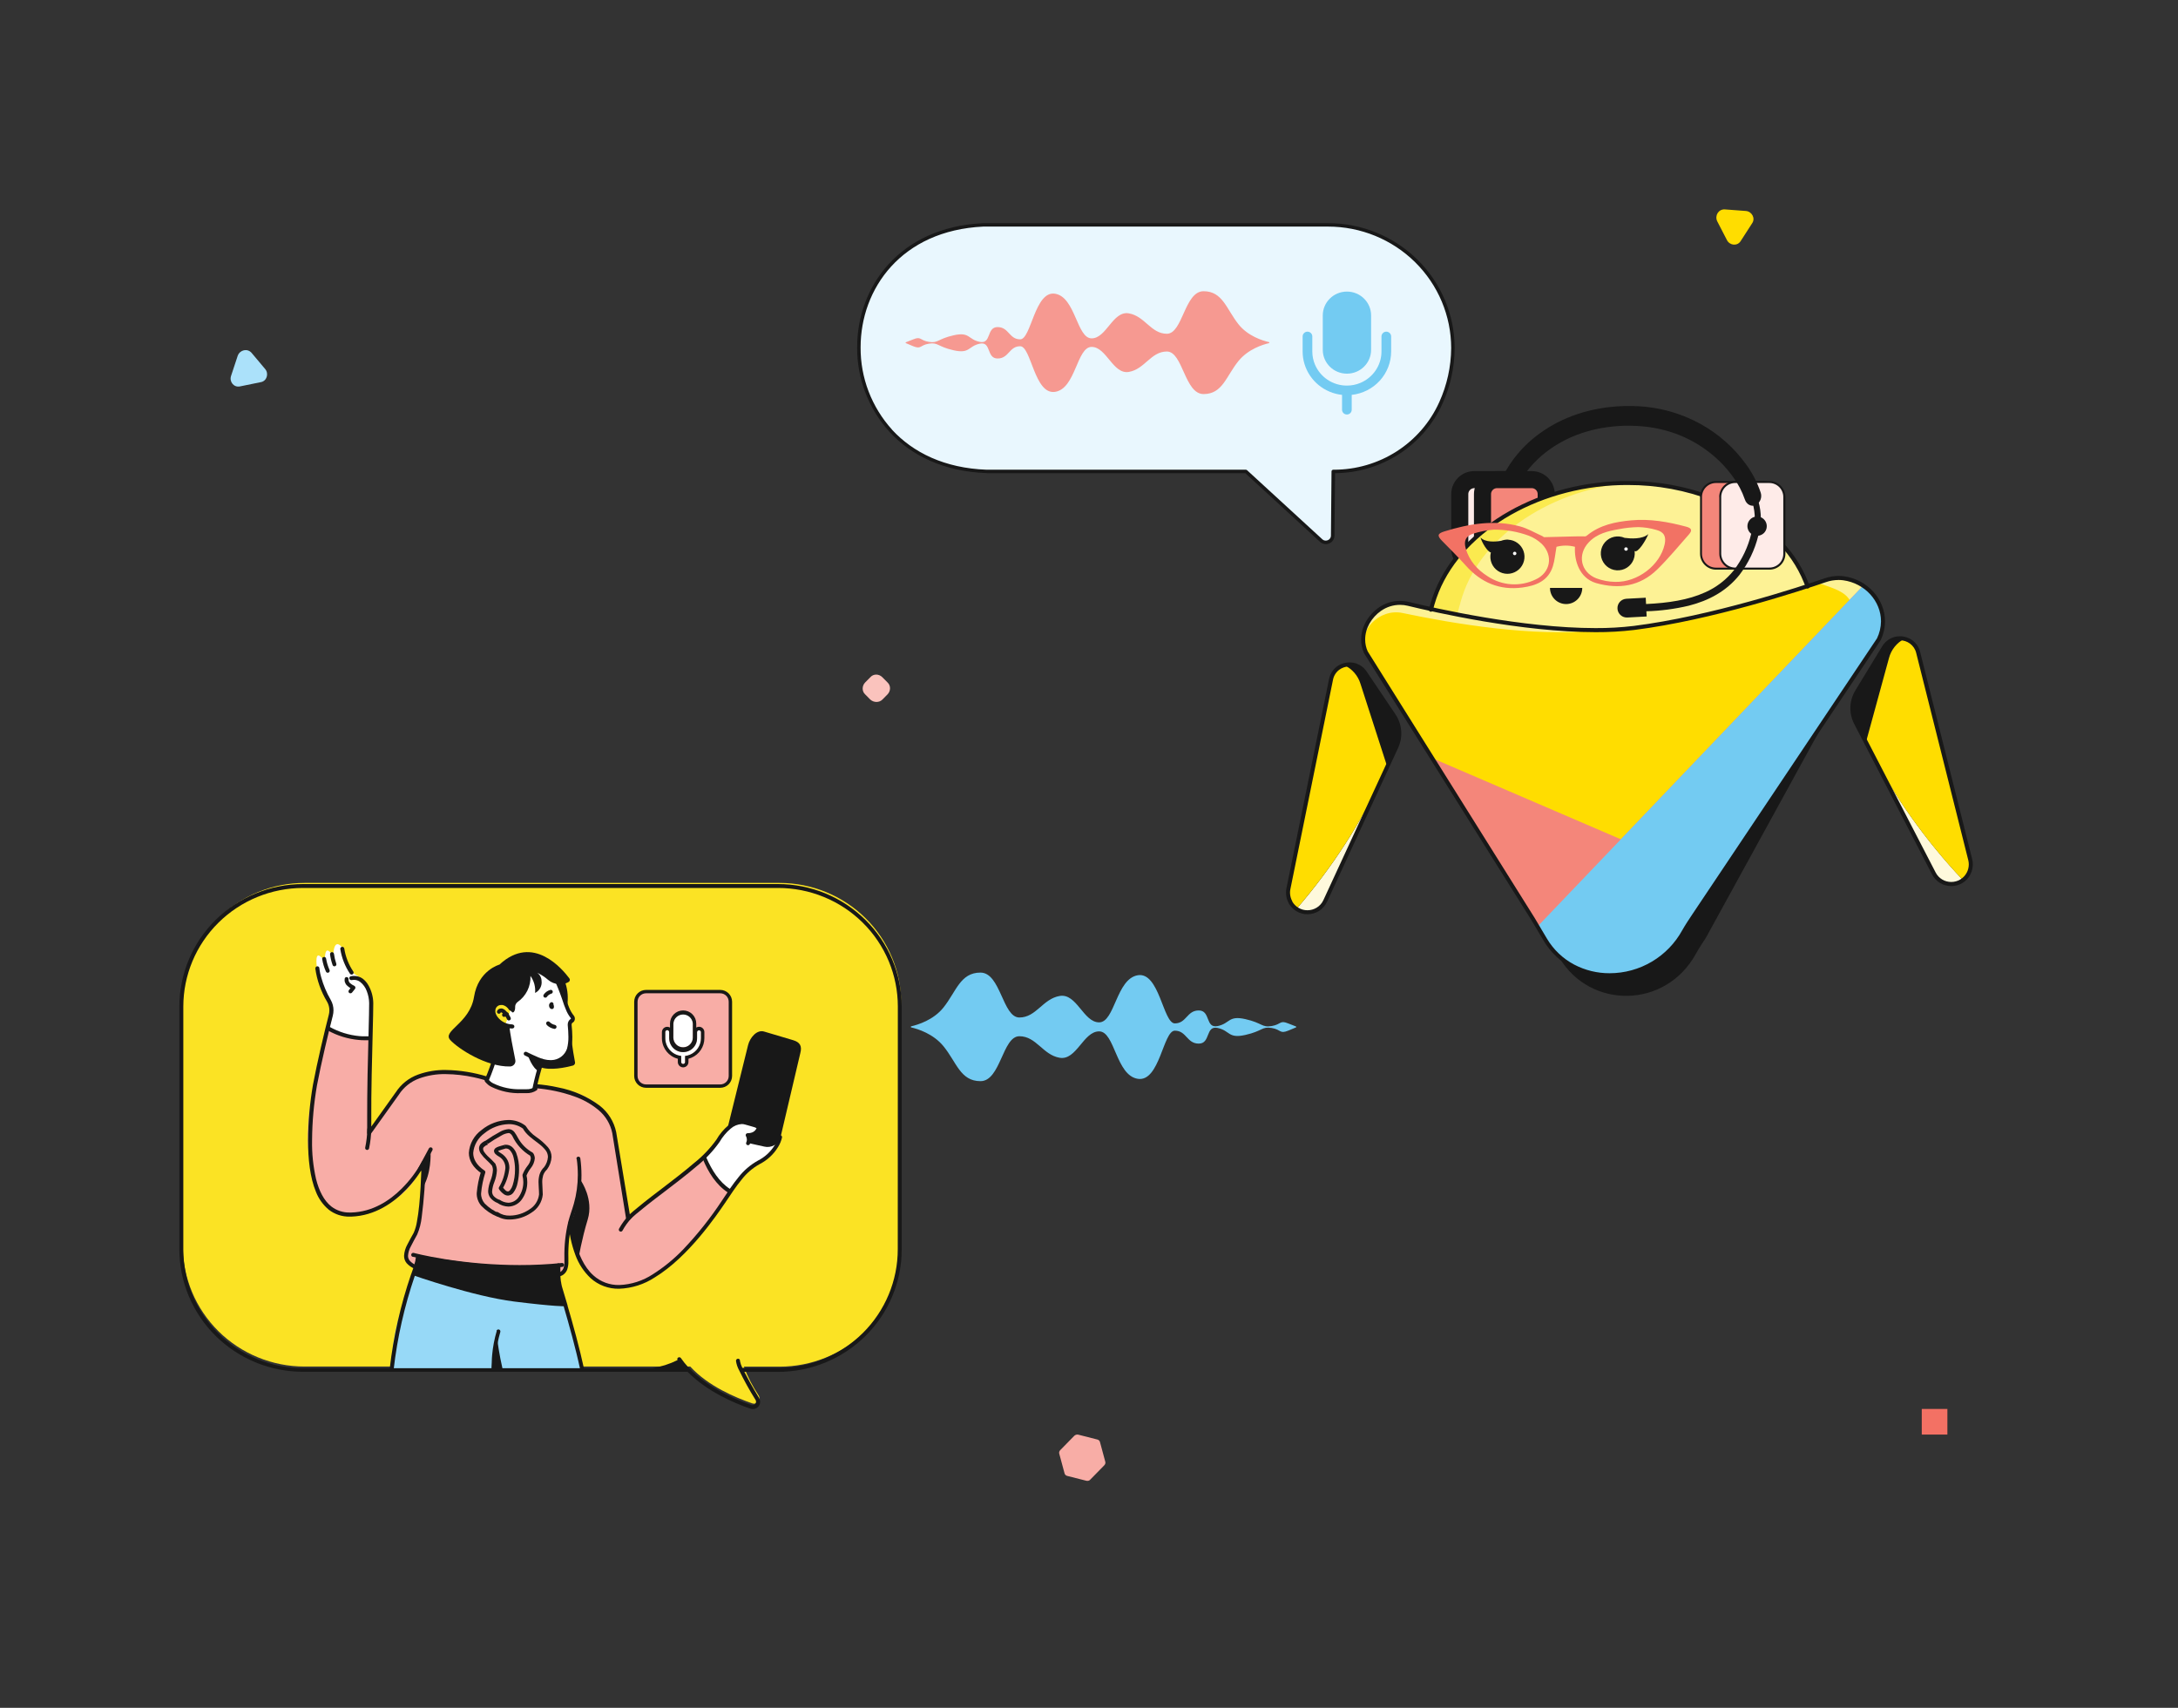
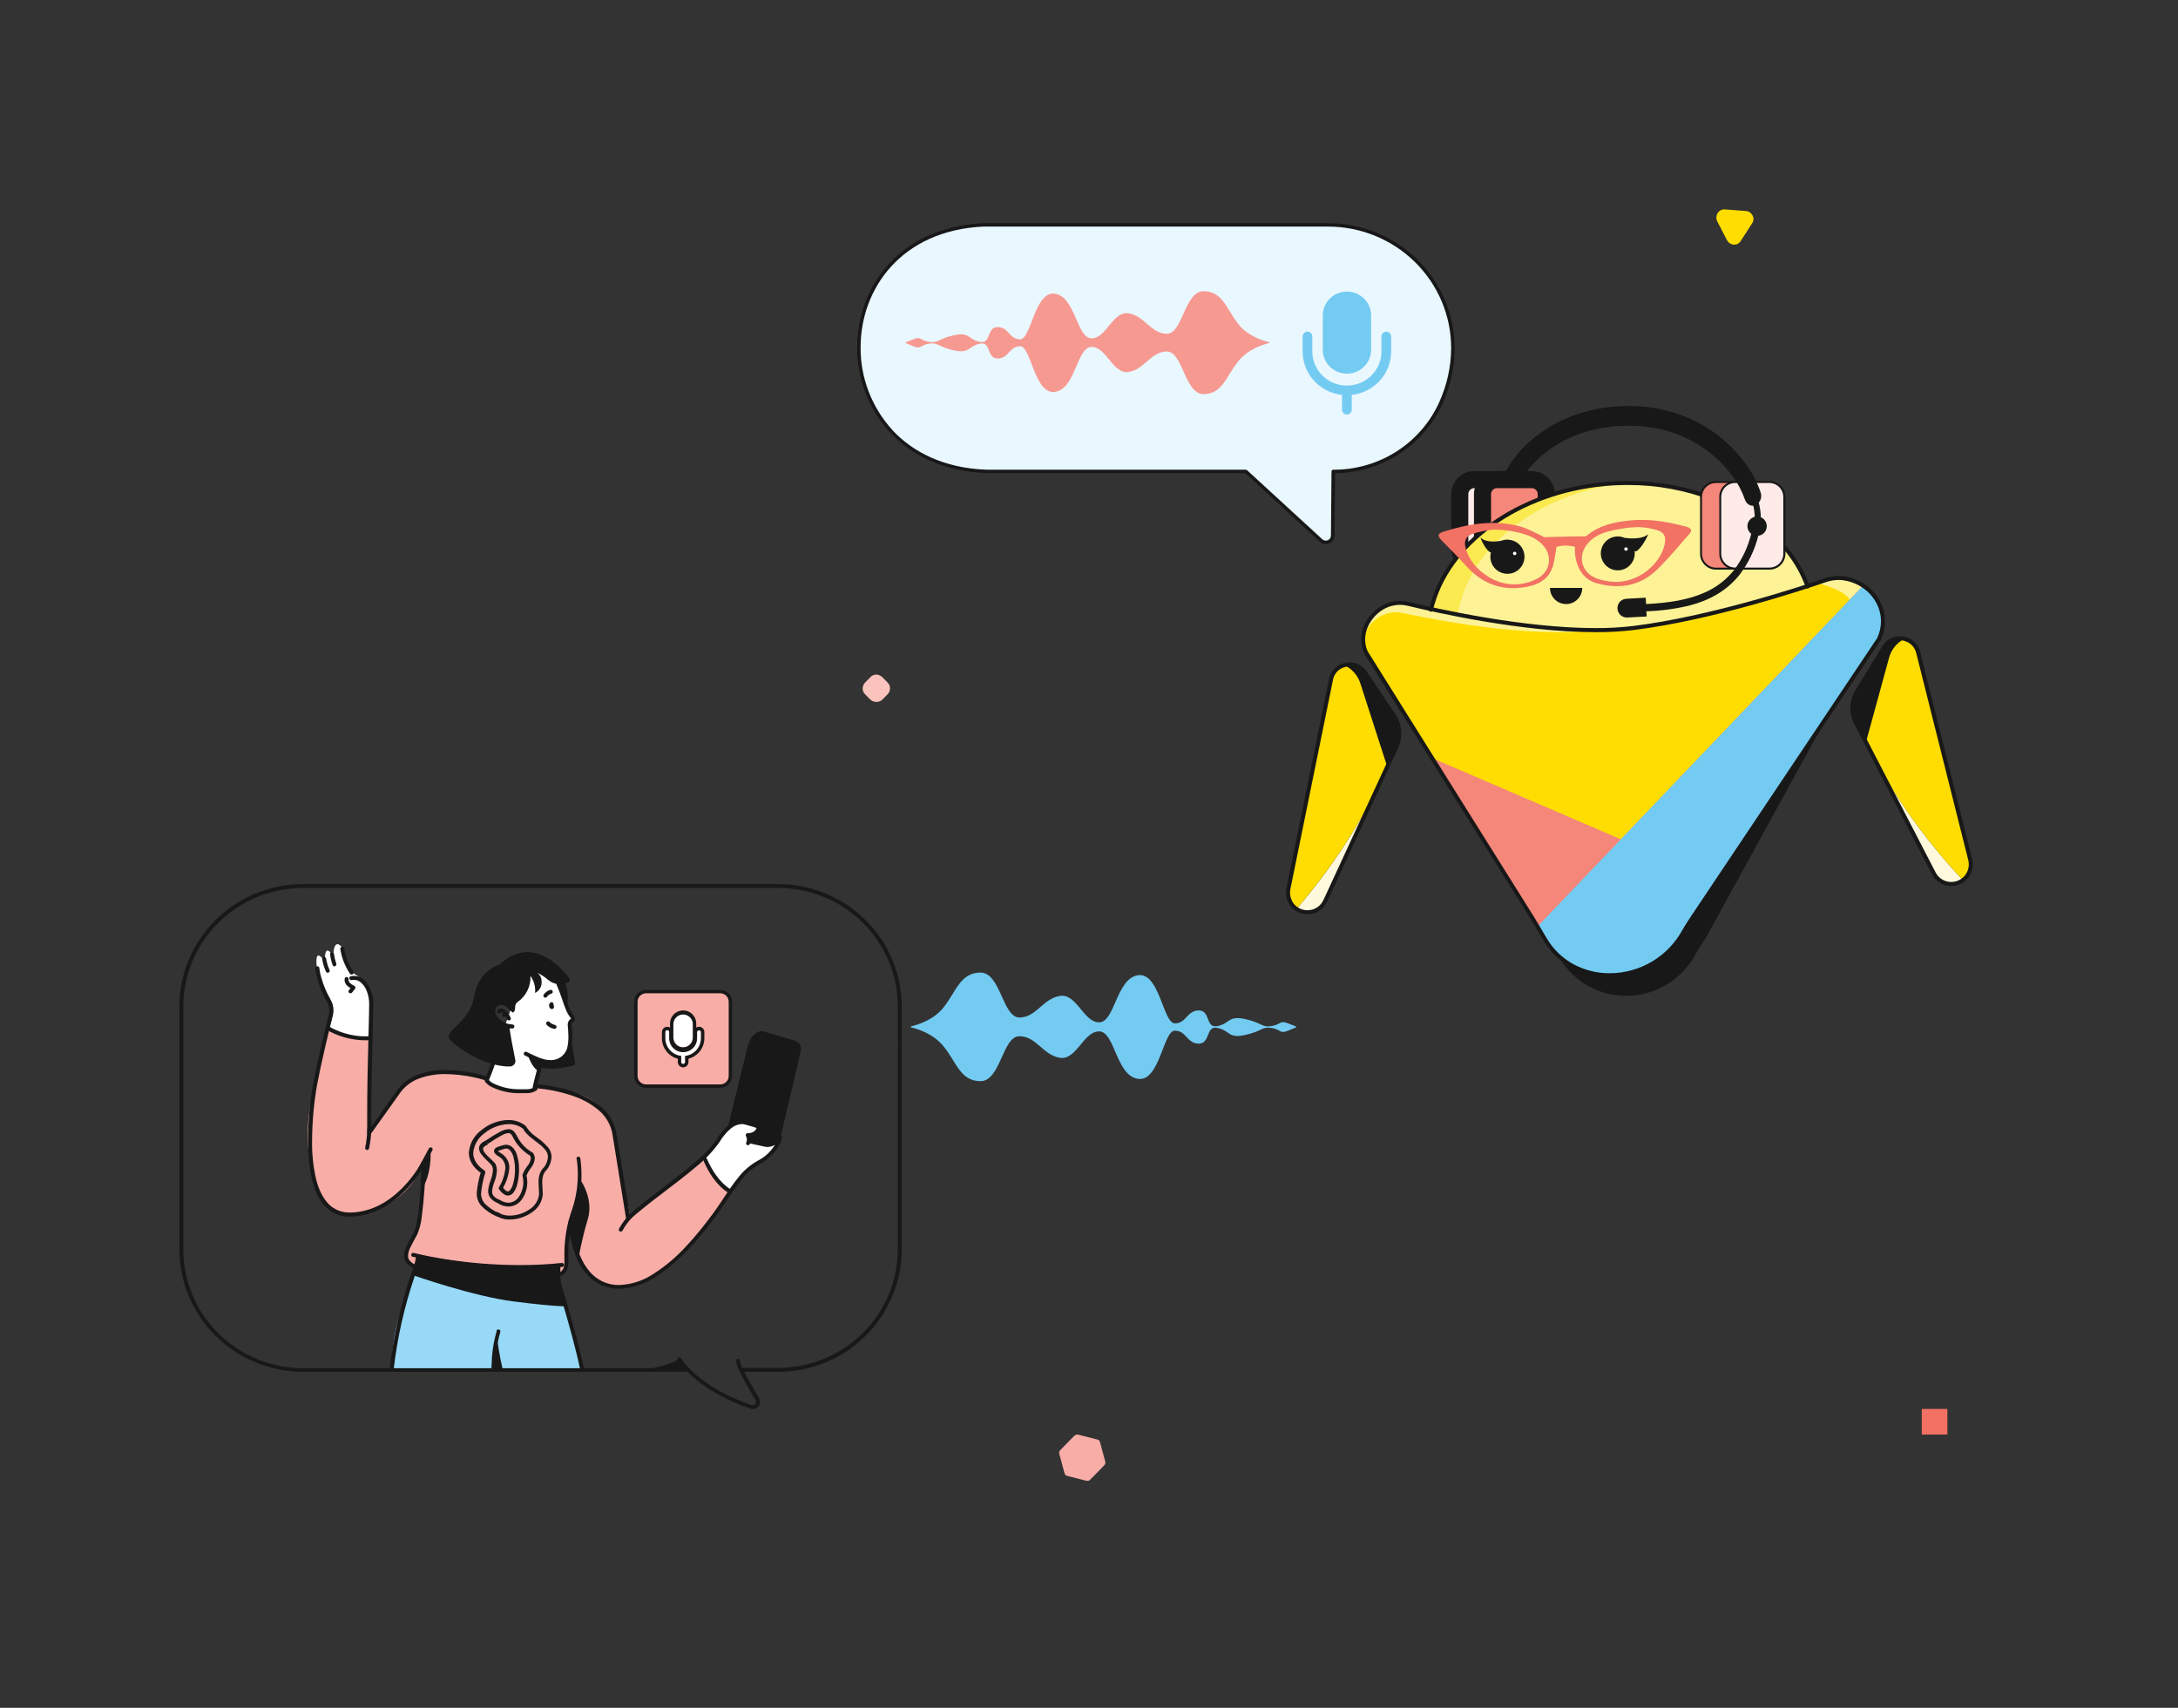
<svg xmlns="http://www.w3.org/2000/svg" width="255" height="200" viewBox="0 0 255 200" fill="none">
  <rect x="0" y="0" width="255" height="200" fill="#333333" stroke="none" />
  <g clip-path="url(#clip0_919_50397)">
    <path d="M163.478 87.488L162.414 89.798L158.096 99.152L155.163 105.495C154.988 105.879 154.709 106.208 154.359 106.443C154.009 106.679 153.6 106.813 153.178 106.831C152.756 106.848 152.337 106.748 151.969 106.542C151.6 106.336 151.296 106.031 151.09 105.663C150.815 105.183 150.725 104.62 150.837 104.079L155.838 79.569C155.912 79.173 156.096 78.807 156.369 78.511C156.642 78.215 156.993 78.002 157.381 77.896C157.828 77.763 158.307 77.777 158.745 77.936C159.184 78.096 159.56 78.392 159.818 78.781L163.188 83.797C163.549 84.336 163.766 84.958 163.817 85.605C163.867 86.251 163.751 86.9 163.478 87.488V87.488Z" fill="#FEF9DC" />
    <path d="M163.478 87.488L162.414 89.798L162.131 90.412C159.452 96.21 155.973 101.604 151.795 106.437V106.437C151.503 106.237 151.261 105.972 151.088 105.663C150.813 105.183 150.723 104.62 150.835 104.079L155.838 79.569C155.912 79.173 156.096 78.807 156.369 78.511C156.642 78.215 156.993 78.002 157.381 77.896C157.828 77.763 158.307 77.777 158.745 77.936C159.184 78.096 159.56 78.392 159.818 78.781L163.188 83.797C163.549 84.336 163.766 84.958 163.817 85.605C163.867 86.251 163.751 86.9 163.478 87.488V87.488Z" fill="#181818" />
    <path d="M162.414 89.799L162.131 90.412C159.452 96.211 155.973 101.605 151.795 106.437V106.437C151.503 106.237 151.261 105.972 151.088 105.663C150.813 105.184 150.723 104.621 150.835 104.08L155.838 79.57C155.912 79.174 156.096 78.807 156.369 78.511C156.642 78.216 156.993 78.002 157.381 77.897C157.834 78.105 158.238 78.408 158.566 78.784C158.895 79.16 159.14 79.602 159.285 80.079L162.414 89.778V89.799Z" fill="#FFDD00" />
    <path d="M217.301 84.661L218.481 86.924L223.214 96.075L226.423 102.281C226.616 102.657 226.908 102.973 227.269 103.193C227.63 103.413 228.045 103.529 228.467 103.527C228.89 103.525 229.304 103.406 229.663 103.183C230.022 102.961 230.312 102.642 230.501 102.264C230.755 101.774 230.82 101.207 230.683 100.672L224.581 76.409C224.488 76.018 224.287 75.66 224.002 75.377C223.716 75.093 223.356 74.896 222.964 74.807C222.511 74.694 222.034 74.73 221.603 74.908C221.171 75.087 220.809 75.4 220.569 75.8L217.428 80.963C217.091 81.517 216.903 82.148 216.881 82.796C216.858 83.443 217.003 84.086 217.301 84.661V84.661Z" fill="#FEF9DC" />
    <path d="M217.301 84.661L218.481 86.924L218.792 87.523C221.726 93.196 225.441 98.428 229.828 103.069V103.069C230.111 102.856 230.341 102.581 230.501 102.264C230.755 101.774 230.82 101.207 230.683 100.672L224.581 76.409C224.488 76.018 224.287 75.66 224.002 75.377C223.716 75.093 223.356 74.896 222.964 74.807C222.511 74.694 222.034 74.73 221.603 74.908C221.171 75.087 220.809 75.4 220.569 75.8L217.428 80.963C217.091 81.517 216.903 82.148 216.881 82.796C216.858 83.443 217.003 84.086 217.301 84.661V84.661Z" fill="#181818" />
    <path d="M218.471 86.925L218.783 87.524C221.717 93.196 225.432 98.429 229.819 103.07V103.07C230.102 102.857 230.332 102.581 230.492 102.265C230.746 101.775 230.811 101.208 230.673 100.672L224.581 76.41C224.488 76.018 224.288 75.66 224.002 75.377C223.716 75.094 223.356 74.897 222.964 74.808C222.521 75.037 222.132 75.358 221.821 75.748C221.51 76.139 221.284 76.59 221.159 77.073L218.469 86.908L218.471 86.925Z" fill="#FFDD00" />
    <path d="M175.581 60.812L177.28 57.341C177.299 57.303 177.327 57.271 177.363 57.248C177.398 57.224 177.439 57.211 177.481 57.209C177.523 57.207 177.565 57.217 177.603 57.236C177.64 57.256 177.671 57.286 177.693 57.322L178.821 59.176" fill="#FDF295" />
    <path d="M170.909 57.867V64.278C170.909 64.501 170.953 64.722 171.038 64.927C171.124 65.133 171.249 65.32 171.406 65.477C171.564 65.635 171.751 65.759 171.957 65.844C172.162 65.929 172.383 65.973 172.606 65.972H176.674C176.896 65.973 177.117 65.929 177.323 65.844C177.528 65.759 177.715 65.634 177.873 65.477C178.03 65.32 178.155 65.133 178.24 64.927C178.325 64.721 178.368 64.501 178.368 64.278V57.862C178.368 57.413 178.19 56.982 177.872 56.664C177.554 56.346 177.123 56.168 176.674 56.168H172.596C172.148 56.171 171.719 56.352 171.403 56.67C171.086 56.988 170.909 57.418 170.909 57.867V57.867Z" fill="#FEEBE8" stroke="#181818" stroke-width="2" />
    <path d="M173.571 57.867V64.278C173.571 64.501 173.615 64.722 173.7 64.927C173.785 65.133 173.91 65.32 174.068 65.477C174.225 65.635 174.413 65.759 174.618 65.844C174.824 65.929 175.045 65.973 175.267 65.972H179.336C179.558 65.973 179.779 65.929 179.984 65.844C180.19 65.759 180.377 65.634 180.534 65.477C180.692 65.32 180.816 65.133 180.901 64.927C180.987 64.721 181.03 64.501 181.03 64.278V57.862C181.03 57.64 180.986 57.419 180.901 57.214C180.816 57.008 180.691 56.822 180.534 56.664C180.376 56.507 180.189 56.382 179.984 56.297C179.778 56.212 179.558 56.168 179.336 56.168H175.27C175.047 56.168 174.826 56.212 174.62 56.297C174.413 56.383 174.226 56.508 174.068 56.666C173.911 56.823 173.786 57.011 173.7 57.217C173.615 57.423 173.571 57.644 173.571 57.867V57.867Z" fill="#F4867A" stroke="#181818" stroke-width="2" />
    <path d="M167.244 72.551C167.244 72.582 167.244 72.613 167.244 72.643C168.442 72.958 169.662 73.246 170.907 73.507C177.206 74.771 183.643 75.21 190.056 74.814C198.079 74.342 205.566 72.676 212.143 70.095C212.13 69.879 212.081 69.666 211.996 69.467L211.423 68.115C208.433 61.022 199.787 56.482 190.358 56.553C189.85 56.553 189.336 56.572 188.822 56.602C178.786 57.192 169.982 62.907 167.728 70.685L167.322 72.101C167.278 72.247 167.252 72.398 167.244 72.551V72.551Z" fill="#FBEA4F" />
    <path d="M170.546 72.36C170.533 72.773 170.66 73.178 170.907 73.509C177.206 74.773 183.643 75.212 190.056 74.816C198.079 74.344 205.566 72.678 212.143 70.097C212.13 69.881 212.081 69.668 211.996 69.469L211.423 68.117C208.433 61.024 199.787 56.484 190.358 56.554C180.997 57.593 173.023 63.11 171.008 70.496L170.624 71.912C170.578 72.057 170.552 72.208 170.546 72.36Z" fill="#FDF295" />
    <path d="M219.97 74.871L197.442 108.532C196.516 110.477 194.983 112.067 193.073 113.063C191.163 114.058 188.98 114.404 186.856 114.049C185.477 113.828 184.173 113.271 183.062 112.425C181.95 111.58 181.065 110.472 180.485 109.202L159.92 76.402C159.061 74.528 159.96 72.365 161.72 71.234L161.739 71.22C162.2 70.933 162.714 70.74 163.251 70.654C163.787 70.568 164.336 70.591 164.864 70.72C168.03 71.491 178.278 73.818 186.906 73.802C188.374 73.806 189.841 73.721 191.299 73.547C199.638 72.492 209.165 69.481 212.827 68.252L213.691 67.957C214.281 67.742 214.909 67.653 215.536 67.695C219.12 67.985 221.539 71.565 219.97 74.871Z" fill="#FDF295" />
    <path d="M163.096 73.179C163.572 72.849 164.112 72.623 164.682 72.516C165.251 72.41 165.837 72.425 166.4 72.561C170.145 73.479 183.427 77.068 192.592 75.9C201.71 74.739 208.693 70.885 211.501 69.916C212.195 69.67 212.938 69.589 213.669 69.68C217.093 70.152 219.333 73.642 217.796 76.882L199.726 109.821C199.322 110.427 198.919 111.038 198.567 111.68C194.999 118.183 186.176 118.186 182.592 112.187L181.153 109.762L161.444 78.295C160.604 76.457 161.43 74.347 163.096 73.179Z" fill="#181818" />
    <path d="M215.743 75.112L192.927 108.834C192.327 110.073 191.478 111.175 190.433 112.072C189.389 112.969 188.171 113.642 186.856 114.049C185.477 113.829 184.173 113.271 183.062 112.426C181.95 111.58 181.065 110.473 180.485 109.202L159.92 76.402C159.92 76.383 159.903 76.367 159.896 76.348C158.834 73.929 161.463 71.206 164.219 71.789C169.927 72.995 179.744 74.673 186.906 73.802C188.374 73.806 189.841 73.721 191.299 73.547C199.638 72.492 209.165 69.481 212.827 68.252C215.552 69.248 218.575 69.635 215.743 75.112Z" fill="#FFDD00" />
    <path d="M219.97 74.871L201.047 103.14L197.442 108.532C193.94 115.758 183.736 116.18 180.492 109.203L180.036 108.476L167.695 88.791L189.768 98.289L218.138 68.585C218.138 68.585 218.138 68.585 218.15 68.585L218.386 68.75C218.469 68.809 218.542 68.871 218.622 68.934C218.702 68.998 218.764 69.052 218.832 69.114C218.849 69.128 218.865 69.147 218.887 69.163C219.007 69.279 219.122 69.399 219.233 69.526C219.344 69.654 219.392 69.718 219.469 69.817C219.519 69.88 219.566 69.949 219.609 70.013C219.651 70.076 219.717 70.173 219.767 70.26C219.816 70.348 219.863 70.425 219.911 70.513C220.093 70.858 220.233 71.224 220.326 71.603C220.342 71.669 220.359 71.735 220.371 71.804C220.383 71.872 220.392 71.905 220.401 71.962C220.411 72.018 220.427 72.124 220.437 72.198C220.538 73.115 220.376 74.043 219.97 74.871V74.871Z" fill="#F4867A" />
    <path d="M219.97 74.871L201.047 103.14L197.442 108.532C193.94 115.758 183.736 116.18 180.492 109.203L180.036 108.476L189.768 98.289L218.139 68.585C218.139 68.585 218.139 68.585 218.15 68.585L218.386 68.75C218.469 68.809 218.542 68.871 218.622 68.934C218.703 68.998 218.764 69.052 218.832 69.114C218.849 69.128 218.865 69.147 218.887 69.163C219.005 69.279 219.123 69.399 219.233 69.526C219.344 69.654 219.392 69.718 219.469 69.817C219.519 69.88 219.566 69.949 219.609 70.013C219.651 70.076 219.717 70.173 219.767 70.26C219.816 70.348 219.863 70.425 219.911 70.513C220.093 70.858 220.233 71.224 220.326 71.603C220.343 71.669 220.359 71.735 220.371 71.804C220.383 71.872 220.392 71.905 220.401 71.962C220.411 72.018 220.427 72.129 220.437 72.198C220.538 73.115 220.376 74.043 219.97 74.871V74.871Z" fill="#73CBF2" />
    <path d="M151.087 105.664L150.882 105.782C151.101 106.173 151.42 106.498 151.807 106.724C152.193 106.949 152.634 107.067 153.081 107.065C153.549 107.065 154.008 106.937 154.408 106.695C154.835 106.431 155.174 106.046 155.38 105.588L163.693 87.581C163.983 86.956 164.106 86.266 164.052 85.578C163.997 84.891 163.766 84.229 163.382 83.657L160.014 78.652C159.796 78.319 159.497 78.045 159.146 77.856C158.795 77.668 158.402 77.57 158.004 77.571C157.459 77.571 156.929 77.749 156.496 78.079C156.033 78.435 155.715 78.949 155.604 79.523L150.616 104.031C150.582 104.197 150.565 104.366 150.564 104.536C150.564 104.972 150.677 105.401 150.892 105.782L151.097 105.664L151.302 105.548C151.128 105.239 151.036 104.89 151.036 104.536C151.036 104.398 151.05 104.26 151.078 104.125L156.066 79.617C156.152 79.156 156.404 78.742 156.774 78.454C157.125 78.188 157.554 78.044 157.994 78.043C158.318 78.041 158.637 78.12 158.922 78.274C159.206 78.428 159.447 78.651 159.623 78.923L162.99 83.938C163.329 84.442 163.533 85.026 163.582 85.632C163.63 86.239 163.521 86.847 163.266 87.4L154.95 105.397C154.782 105.77 154.505 106.084 154.155 106.296C153.829 106.494 153.455 106.599 153.074 106.598C152.71 106.6 152.351 106.504 152.037 106.32C151.722 106.137 151.463 105.871 151.286 105.553L151.087 105.664Z" fill="#181818" />
    <path d="M230.494 102.266L230.284 102.159C230.108 102.511 229.834 102.804 229.496 103.004C229.178 103.189 228.818 103.286 228.45 103.285C228.085 103.287 227.726 103.191 227.41 103.007C227.073 102.81 226.8 102.521 226.624 102.174L217.511 84.556C217.231 84.016 217.095 83.413 217.116 82.805C217.137 82.197 217.315 81.604 217.631 81.085L220.77 75.927C220.941 75.637 221.185 75.398 221.478 75.232C221.771 75.067 222.102 74.981 222.438 74.983C222.862 74.983 223.275 75.117 223.618 75.367C223.985 75.637 224.244 76.028 224.349 76.472L230.444 100.727C230.486 100.891 230.506 101.06 230.506 101.23C230.505 101.553 230.43 101.871 230.284 102.159L230.494 102.266L230.704 102.374C230.884 102.019 230.978 101.627 230.978 101.23C230.978 101.022 230.953 100.815 230.902 100.614L224.812 76.354C224.679 75.804 224.356 75.319 223.901 74.983C223.475 74.675 222.963 74.51 222.438 74.511C222.02 74.51 221.609 74.619 221.245 74.826C220.882 75.033 220.579 75.331 220.366 75.691L217.228 80.849C216.869 81.438 216.668 82.109 216.644 82.798C216.62 83.487 216.774 84.17 217.091 84.782L226.204 102.4C226.421 102.827 226.757 103.183 227.171 103.424C227.561 103.65 228.004 103.769 228.454 103.769C228.904 103.769 229.347 103.65 229.736 103.424C230.152 103.18 230.488 102.82 230.704 102.388L230.494 102.266Z" fill="#181818" />
    <path d="M200.762 58.219C197.515 56.959 194.06 56.319 190.577 56.331H190.358C189.846 56.331 189.326 56.35 188.81 56.381C183.75 56.678 179 58.269 175.227 60.765C171.454 63.262 168.648 66.678 167.502 70.633C167.502 70.633 167.407 70.969 167.303 71.341C167.295 71.371 167.293 71.403 167.297 71.433C167.301 71.464 167.31 71.494 167.326 71.521C167.341 71.548 167.362 71.571 167.386 71.59C167.411 71.609 167.439 71.623 167.469 71.632C167.498 71.64 167.53 71.642 167.56 71.638C167.591 71.634 167.621 71.624 167.648 71.609C167.675 71.594 167.698 71.573 167.718 71.549C167.737 71.524 167.751 71.496 167.759 71.466C167.863 71.082 167.955 70.758 167.955 70.758L167.719 70.695L167.955 70.761C169.061 66.936 171.787 63.604 175.487 61.154C179.187 58.705 183.859 57.143 188.836 56.846C189.345 56.817 189.855 56.801 190.36 56.798H190.577C194.001 56.786 197.397 57.416 200.589 58.656C200.618 58.667 200.649 58.673 200.68 58.672C200.712 58.671 200.742 58.665 200.771 58.652C200.799 58.64 200.825 58.622 200.847 58.599C200.868 58.577 200.885 58.55 200.896 58.521C200.918 58.463 200.917 58.398 200.892 58.341C200.866 58.284 200.82 58.239 200.762 58.217V58.219Z" fill="#181818" />
    <path d="M211.864 68.604L211.642 68.04C210.845 66.068 209.623 64.296 208.063 62.849C208.041 62.827 208.014 62.809 207.986 62.797C207.957 62.785 207.926 62.779 207.895 62.779C207.864 62.779 207.833 62.785 207.804 62.797C207.775 62.809 207.749 62.827 207.727 62.849C207.683 62.893 207.659 62.953 207.659 63.016C207.659 63.078 207.683 63.138 207.727 63.182C209.24 64.583 210.426 66.301 211.199 68.213L211.416 68.121L211.196 68.208C211.196 68.208 211.293 68.444 211.416 68.767C211.438 68.826 211.483 68.873 211.54 68.898C211.598 68.924 211.663 68.925 211.721 68.903C211.78 68.88 211.827 68.835 211.852 68.778C211.878 68.721 211.879 68.656 211.857 68.597L211.864 68.604Z" fill="#181818" />
    <path d="M161.581 71.323L161.716 71.519C162.364 71.072 163.132 70.833 163.92 70.834C164.22 70.834 164.519 70.87 164.812 70.941C167.974 71.712 178.165 74.029 186.802 74.032C188.317 74.04 189.832 73.954 191.337 73.775C200.46 72.621 210.956 69.145 213.754 68.18C214.239 68.01 214.749 67.923 215.262 67.92C215.443 67.92 215.623 67.932 215.802 67.955C218.358 68.305 220.227 70.409 220.227 72.762C220.221 73.458 220.059 74.144 219.755 74.77L219.967 74.872L219.771 74.742L198.14 107.07C197.736 107.674 197.328 108.285 196.96 108.934C196.125 110.458 194.896 111.729 193.402 112.616C191.908 113.503 190.203 113.972 188.465 113.974C187.018 113.982 185.592 113.635 184.31 112.964C182.985 112.264 181.879 111.21 181.115 109.92V109.92L179.687 107.514L160.125 76.273L159.925 76.398L160.139 76.302C159.936 75.858 159.831 75.374 159.833 74.886C159.833 73.6 160.557 72.319 161.72 71.514L161.586 71.318L161.447 71.136C160.175 72.024 159.363 73.435 159.361 74.898C159.36 75.452 159.479 76 159.71 76.505L159.726 76.531L179.295 107.752L180.723 110.156C181.531 111.52 182.701 112.634 184.102 113.375C185.453 114.082 186.955 114.447 188.479 114.439C190.302 114.437 192.09 113.945 193.657 113.015C195.224 112.086 196.512 110.752 197.387 109.154C197.734 108.531 198.133 107.929 198.536 107.327L220.168 74.999L220.184 74.969C220.517 74.279 220.691 73.523 220.694 72.757C220.694 70.162 218.646 67.859 215.868 67.484C215.668 67.456 215.466 67.443 215.264 67.443C214.702 67.448 214.144 67.544 213.613 67.729C210.828 68.689 200.342 72.158 191.287 73.3C189.8 73.478 188.302 73.563 186.804 73.555C178.245 73.555 168.068 71.247 164.927 70.487C164.598 70.407 164.261 70.367 163.922 70.367C163.038 70.365 162.174 70.634 161.447 71.136L161.581 71.323Z" fill="#181818" />
    <path d="M190.214 62.989C189.826 62.818 189.393 62.775 188.979 62.866C188.565 62.958 188.191 63.18 187.912 63.5C187.633 63.819 187.464 64.22 187.429 64.642C187.394 65.065 187.495 65.488 187.718 65.849C187.94 66.21 188.273 66.49 188.666 66.649C189.06 66.808 189.493 66.836 189.904 66.73C190.315 66.625 190.681 66.39 190.949 66.062C191.217 65.733 191.373 65.327 191.394 64.903C191.398 64.777 191.392 64.651 191.375 64.526C191.736 64.825 192.706 63.282 192.984 62.546C192.293 63.174 190.905 63.081 190.214 62.989Z" fill="#181818" />
    <path d="M176.586 63.195C176.302 63.182 176.018 63.229 175.753 63.334C175.057 63.452 173.885 63.537 173.339 62.942C173.505 63.551 174.142 64.611 174.552 64.7C174.521 64.829 174.501 64.96 174.493 65.092C174.472 65.487 174.568 65.88 174.77 66.22C174.972 66.561 175.27 66.834 175.628 67.004C175.985 67.175 176.384 67.235 176.776 67.179C177.168 67.122 177.534 66.95 177.828 66.685C178.122 66.42 178.33 66.073 178.427 65.69C178.524 65.306 178.505 64.902 178.372 64.529C178.239 64.156 177.998 63.831 177.68 63.596C177.362 63.36 176.982 63.224 176.586 63.204V63.195Z" fill="#181818" />
    <path d="M185.249 68.853C185.249 69.354 185.05 69.834 184.696 70.188C184.342 70.542 183.862 70.741 183.361 70.741C182.86 70.741 182.38 70.542 182.026 70.188C181.672 69.834 181.473 69.354 181.473 68.853H185.249Z" fill="#181818" />
    <path d="M194.034 66.685C195.348 65.397 196.524 63.962 197.744 62.58C198.159 62.108 198.065 61.85 197.42 61.678C195.311 61.114 193.173 60.734 190.983 60.937C189.133 61.109 187.328 61.47 185.825 62.695C185.76 62.759 185.678 62.801 185.589 62.816C185.206 62.816 184.822 62.804 184.44 62.816C183.227 62.844 182.014 62.884 180.803 62.907C180.728 62.907 180.652 62.813 180.567 62.778C179.699 62.391 178.861 61.886 177.955 61.643C174.949 60.836 171.999 61.336 169.092 62.237C168.292 62.487 168.247 62.74 168.84 63.344C169.783 64.3 170.727 65.244 171.622 66.239C173.406 68.233 175.588 69.161 178.259 68.8C179.857 68.583 181.275 68.023 181.811 66.31C182.028 65.619 182.082 64.878 182.233 64.035C182.942 63.847 183.688 63.847 184.397 64.035C184.298 65.638 184.904 67.698 186.872 68.283C189.551 69.036 192.005 68.665 194.034 66.685ZM179.779 67.865C178.894 68.295 177.912 68.486 176.93 68.42C175.948 68.354 175 68.034 174.18 67.49C172.96 66.721 172.025 65.668 171.61 64.241C171.35 63.351 171.61 62.766 172.485 62.497C173.274 62.245 174.09 62.087 174.916 62.025C176.304 62.018 177.682 62.258 178.986 62.733C179.558 62.954 180.081 63.285 180.525 63.707C181.889 65.069 181.539 67.075 179.774 67.87L179.779 67.865ZM186.011 63.512C186.979 62.485 188.269 62.193 189.577 61.964C190.317 61.82 191.069 61.742 191.823 61.728C192.537 61.746 193.245 61.858 193.93 62.06C194.834 62.296 195.096 62.844 194.895 63.755C194.36 66.183 191.745 68.203 189.114 68.144C188.357 68.133 187.608 67.993 186.898 67.728C185.053 66.999 184.652 64.949 186.011 63.512Z" fill="#F27264" />
    <path d="M190.582 64.293C190.583 64.319 190.578 64.345 190.569 64.369C190.559 64.393 190.545 64.415 190.527 64.434C190.509 64.453 190.488 64.468 190.464 64.479C190.44 64.489 190.414 64.495 190.388 64.496C190.36 64.499 190.332 64.496 190.305 64.487C190.278 64.479 190.254 64.464 190.233 64.446C190.212 64.427 190.195 64.404 190.184 64.378C190.172 64.352 190.166 64.325 190.166 64.296C190.166 64.268 190.172 64.24 190.184 64.215C190.195 64.189 190.212 64.166 190.233 64.147C190.254 64.128 190.278 64.114 190.305 64.105C190.332 64.097 190.36 64.094 190.388 64.097C190.44 64.098 190.489 64.119 190.525 64.156C190.561 64.192 190.581 64.241 190.582 64.293V64.293Z" fill="white" />
    <path d="M177.54 64.809C177.541 64.849 177.53 64.888 177.508 64.922C177.487 64.955 177.456 64.982 177.42 64.998C177.383 65.014 177.343 65.018 177.304 65.011C177.265 65.004 177.229 64.986 177.2 64.958C177.171 64.931 177.152 64.895 177.143 64.856C177.135 64.817 177.138 64.777 177.153 64.74C177.167 64.703 177.193 64.671 177.226 64.649C177.258 64.626 177.297 64.614 177.337 64.613C177.363 64.613 177.389 64.617 177.414 64.627C177.438 64.636 177.46 64.651 177.479 64.669C177.498 64.687 177.513 64.709 177.524 64.733C177.534 64.757 177.539 64.783 177.54 64.809V64.809Z" fill="white" />
    <path d="M199.162 58.2V64.84C199.162 65.07 199.208 65.299 199.296 65.511C199.385 65.724 199.514 65.918 199.678 66.081C199.841 66.243 200.035 66.372 200.248 66.46C200.461 66.548 200.689 66.593 200.92 66.593H206.387C206.853 66.593 207.299 66.409 207.629 66.08C207.958 65.751 208.144 65.305 208.145 64.84V58.2C208.144 57.734 207.958 57.288 207.629 56.959C207.299 56.631 206.853 56.446 206.387 56.446H200.92C200.689 56.446 200.461 56.491 200.248 56.579C200.035 56.667 199.841 56.796 199.678 56.959C199.514 57.122 199.385 57.315 199.296 57.528C199.208 57.741 199.162 57.969 199.162 58.2V58.2Z" fill="#F4867A" />
    <path d="M199.162 58.199H199.044V64.84C199.044 65.087 199.093 65.331 199.188 65.559C199.284 65.787 199.423 65.994 199.598 66.168C199.774 66.342 199.982 66.479 200.211 66.573C200.44 66.666 200.685 66.713 200.932 66.711H206.399C206.645 66.711 206.889 66.663 207.116 66.569C207.344 66.475 207.55 66.338 207.725 66.164C207.899 65.99 208.037 65.784 208.131 65.556C208.226 65.329 208.275 65.086 208.275 64.84V58.199C208.275 57.953 208.226 57.71 208.131 57.483C208.037 57.255 207.899 57.049 207.725 56.875C207.55 56.702 207.344 56.564 207.116 56.47C206.889 56.376 206.645 56.328 206.399 56.328H200.92C200.673 56.326 200.428 56.373 200.199 56.467C199.97 56.56 199.762 56.697 199.587 56.871C199.411 57.045 199.272 57.252 199.177 57.48C199.081 57.708 199.032 57.952 199.032 58.199H199.268C199.268 57.983 199.311 57.769 199.394 57.57C199.477 57.37 199.599 57.189 199.753 57.037C199.906 56.885 200.089 56.765 200.289 56.684C200.489 56.603 200.704 56.562 200.92 56.564H206.387C206.821 56.564 207.238 56.736 207.545 57.043C207.853 57.349 208.026 57.765 208.027 58.199V64.84C208.026 65.274 207.853 65.69 207.545 65.996C207.238 66.303 206.821 66.475 206.387 66.475H200.92C200.704 66.477 200.489 66.436 200.289 66.355C200.089 66.274 199.906 66.154 199.753 66.002C199.599 65.85 199.477 65.669 199.394 65.469C199.311 65.27 199.268 65.056 199.268 64.84V58.199H199.162Z" fill="#181818" />
    <path d="M201.413 58.2V64.84C201.414 65.305 201.6 65.751 201.93 66.08C202.259 66.409 202.706 66.593 203.171 66.593H207.138C207.368 66.593 207.597 66.548 207.81 66.46C208.023 66.372 208.216 66.243 208.38 66.081C208.543 65.918 208.673 65.724 208.761 65.511C208.85 65.299 208.895 65.07 208.896 64.84V58.2C208.895 57.969 208.85 57.741 208.761 57.528C208.673 57.315 208.543 57.122 208.38 56.959C208.216 56.796 208.023 56.667 207.81 56.579C207.597 56.491 207.368 56.446 207.138 56.446H203.171C202.706 56.446 202.259 56.631 201.93 56.959C201.6 57.288 201.414 57.734 201.413 58.2Z" fill="#FEEBE8" />
    <path d="M201.413 58.199H201.295V64.84C201.295 65.087 201.344 65.331 201.44 65.559C201.535 65.787 201.674 65.994 201.85 66.168C202.025 66.342 202.233 66.479 202.462 66.573C202.691 66.666 202.936 66.713 203.183 66.711H207.149C207.396 66.713 207.641 66.666 207.87 66.573C208.099 66.479 208.307 66.342 208.483 66.168C208.658 65.994 208.797 65.787 208.893 65.559C208.988 65.331 209.037 65.087 209.037 64.84V58.199C209.037 57.952 208.988 57.708 208.893 57.48C208.797 57.252 208.658 57.045 208.483 56.871C208.307 56.697 208.099 56.56 207.87 56.467C207.641 56.373 207.396 56.326 207.149 56.328H203.171C202.924 56.326 202.679 56.373 202.45 56.467C202.221 56.56 202.013 56.697 201.838 56.871C201.662 57.045 201.523 57.252 201.428 57.48C201.333 57.708 201.284 57.952 201.283 58.199H201.519C201.52 57.983 201.563 57.77 201.646 57.571C201.73 57.371 201.852 57.191 202.005 57.039C202.159 56.887 202.341 56.767 202.541 56.685C202.741 56.604 202.955 56.563 203.171 56.564H207.138C207.354 56.562 207.568 56.603 207.768 56.684C207.969 56.765 208.151 56.885 208.305 57.037C208.458 57.189 208.58 57.37 208.663 57.57C208.747 57.769 208.789 57.983 208.789 58.199V64.84C208.791 65.054 208.75 65.266 208.669 65.465C208.588 65.663 208.468 65.844 208.317 65.996C208.008 66.3 207.59 66.469 207.157 66.468H203.171C202.955 66.469 202.741 66.428 202.541 66.347C202.341 66.265 202.159 66.145 202.005 65.993C201.852 65.841 201.73 65.661 201.646 65.461C201.563 65.262 201.52 65.049 201.519 64.833V58.199H201.413Z" fill="#181818" />
    <path d="M189.999 70.225C189.867 70.286 189.749 70.374 189.652 70.482C189.556 70.59 189.482 70.715 189.433 70.85C189.385 70.987 189.365 71.131 189.374 71.275C189.386 71.492 189.461 71.701 189.592 71.875C189.722 72.049 189.9 72.181 190.105 72.254C190.242 72.302 190.386 72.323 190.53 72.316L192.791 72.195L192.758 71.587C194.427 71.537 196.087 71.319 197.713 70.935C200.073 70.334 202.13 69.236 203.664 67.313C204.701 65.955 205.448 64.399 205.859 62.74C206.104 62.709 206.333 62.601 206.512 62.431C206.641 62.305 206.737 62.151 206.794 61.981C206.851 61.811 206.867 61.629 206.84 61.452C206.814 61.274 206.745 61.106 206.64 60.96C206.536 60.814 206.398 60.695 206.238 60.613C206.078 60.531 205.901 60.489 205.722 60.488C205.542 60.488 205.365 60.531 205.205 60.612C205.046 60.694 204.907 60.812 204.802 60.958C204.697 61.103 204.628 61.272 204.601 61.449C204.57 61.649 204.594 61.854 204.672 62.041C204.747 62.228 204.872 62.392 205.033 62.514C204.659 64.062 203.967 65.516 203.001 66.782C202.098 67.907 200.936 68.798 199.615 69.378C197.675 70.26 195.325 70.619 192.72 70.737L192.682 69.998L190.421 70.119C190.275 70.126 190.131 70.162 189.999 70.225V70.225Z" fill="#181818" />
    <path d="M205.196 58.919C205.366 59.51 205.452 60.121 205.453 60.736C205.453 60.807 205.453 60.878 205.453 60.948C205.45 61.042 205.484 61.133 205.548 61.202C205.612 61.271 205.701 61.311 205.795 61.314C205.889 61.317 205.98 61.283 206.049 61.219C206.117 61.155 206.158 61.066 206.161 60.972C206.161 60.892 206.161 60.814 206.161 60.736C206.16 60.055 206.064 59.377 205.875 58.723C205.848 58.634 205.786 58.559 205.704 58.515C205.622 58.471 205.526 58.461 205.436 58.487C205.392 58.5 205.351 58.522 205.315 58.551C205.279 58.58 205.249 58.616 205.227 58.656C205.205 58.697 205.192 58.741 205.187 58.787C205.182 58.833 205.187 58.88 205.2 58.924L205.196 58.919Z" fill="#181818" />
    <path d="M205.552 59.155C205.04 59.377 204.471 59.075 204.282 58.476C203.959 57.541 203.498 56.661 202.914 55.863C202.148 54.797 201.235 53.843 200.202 53.032C197.949 51.25 194.827 49.86 190.764 49.858C190.563 49.858 190.36 49.858 190.155 49.858C186.417 49.985 183.571 51.118 181.488 52.593C180.074 53.581 178.882 54.853 177.988 56.328H175.69C176.74 54.031 178.39 52.059 180.466 50.62C182.849 48.931 186.047 47.689 190.101 47.553C190.325 47.553 190.547 47.553 190.766 47.553C193.718 47.524 196.626 48.267 199.202 49.709C201.265 50.868 203.05 52.462 204.433 54.382C205.163 55.382 205.736 56.488 206.132 57.661C206.232 57.939 206.228 58.242 206.122 58.517C206.015 58.792 205.813 59.018 205.552 59.155V59.155Z" fill="#181818" />
  </g>
  <g clip-path="url(#clip1_919_50397)">
    <path d="M115.549 55.217H145.873L154.683 63.307C154.799 63.408 154.941 63.474 155.093 63.498C155.245 63.521 155.401 63.502 155.543 63.442C155.685 63.382 155.806 63.283 155.893 63.157C155.98 63.032 156.029 62.884 156.034 62.732L156.102 55.217C158.761 55.23 161.367 54.478 163.601 53.052C165.835 51.627 167.601 49.59 168.683 47.19C173.398 36.581 165.63 26.334 155.483 26.334H115.108C95.505 27.267 95.774 54.51 115.515 55.209L115.549 55.217Z" fill="#E9F7FE" />
    <path d="M153.08 38.841C153.229 38.841 153.373 38.9 153.479 39.005C153.585 39.11 153.645 39.252 153.645 39.4V39.4V41.155C153.644 41.69 153.752 42.22 153.963 42.713C154.271 43.427 154.78 44.038 155.43 44.474C156.099 44.919 156.887 45.157 157.693 45.156V45.156C158.235 45.157 158.771 45.05 159.27 44.842C159.993 44.538 160.612 44.035 161.051 43.392C161.504 42.732 161.745 41.952 161.743 41.155V39.4C161.743 39.252 161.803 39.109 161.909 39.005C162.015 38.9 162.159 38.841 162.309 38.841C162.459 38.841 162.603 38.9 162.709 39.005C162.815 39.109 162.875 39.252 162.875 39.4V41.155C162.875 42.416 162.404 43.632 161.553 44.572C160.701 45.511 159.528 46.106 158.259 46.243V47.984C158.259 48.132 158.199 48.275 158.093 48.379C157.987 48.484 157.843 48.543 157.693 48.543C157.543 48.543 157.399 48.484 157.293 48.379C157.187 48.275 157.127 48.132 157.127 47.984V46.243C156.628 46.191 156.139 46.065 155.676 45.871C154.738 45.479 153.937 44.823 153.374 43.984C152.811 43.145 152.511 42.161 152.512 41.155V39.4C152.512 39.326 152.526 39.253 152.555 39.185C152.584 39.117 152.625 39.056 152.678 39.004C152.731 38.952 152.793 38.911 152.862 38.883C152.931 38.855 153.005 38.841 153.08 38.841V38.841Z" fill="#73CBF2" />
    <path d="M154.87 36.941C154.87 35.398 156.137 34.147 157.699 34.147C159.262 34.147 160.528 35.398 160.528 36.941V40.966C160.528 42.509 159.262 43.76 157.699 43.76C156.137 43.76 154.87 42.509 154.87 40.966V36.941Z" fill="#73CBF2" />
    <path d="M106.902 39.75C107.871 39.348 107.653 39.85 108.752 40.035C109.851 40.22 109.753 39.695 111.654 39.265C113.555 38.835 113.321 39.744 114.707 40.035C116.093 40.327 115.472 38.304 116.797 38.304C118.122 38.304 118.148 39.74 119.443 39.74C120.737 39.74 121.146 34.002 123.533 34.398C125.921 34.794 126.065 39.625 127.807 39.625C129.549 39.625 130.282 36.37 132.164 36.696C134.047 37.022 134.753 39.086 136.617 39.086C138.481 39.086 138.679 34.105 140.915 34.105C143.152 34.105 143.588 36.197 145.006 37.98C146.113 39.376 147.855 39.898 148.561 40.061C148.577 40.064 148.59 40.072 148.6 40.083C148.61 40.095 148.615 40.109 148.615 40.125C148.615 40.14 148.61 40.154 148.6 40.166C148.59 40.178 148.577 40.185 148.561 40.188C147.859 40.351 146.138 40.88 145.006 42.271C143.553 44.054 143.146 46.149 140.915 46.149C138.685 46.149 138.496 41.165 136.617 41.165C134.739 41.165 134.026 43.242 132.164 43.555C130.302 43.869 129.555 40.626 127.807 40.626C126.059 40.626 125.959 45.511 123.533 45.889C121.107 46.267 120.739 40.548 119.443 40.548C118.146 40.548 118.126 41.983 116.797 41.983C115.468 41.983 116.085 39.947 114.707 40.248C113.329 40.55 113.569 41.455 111.654 41.022C109.739 40.59 109.839 40.065 108.75 40.248C107.661 40.431 107.885 40.942 106.902 40.54L106.066 40.188C106.055 40.184 106.045 40.176 106.038 40.166C106.032 40.157 106.028 40.145 106.028 40.134C106.028 40.122 106.032 40.111 106.038 40.101C106.045 40.091 106.055 40.084 106.066 40.079L106.902 39.75Z" fill="#F69991" />
    <path d="M104.037 30.938C106.495 28.238 110.191 26.366 115.098 26.135H155.491C159.419 26.135 163.187 27.675 165.966 30.418C168.745 33.161 170.308 36.882 170.311 40.762C170.299 43.006 169.814 45.222 168.886 47.27V47.27C167.802 49.677 166.039 51.725 163.809 53.17C161.578 54.614 158.974 55.394 156.307 55.416L156.24 62.734C156.24 62.869 156.211 63.002 156.157 63.125C156.102 63.249 156.022 63.36 155.922 63.452C155.733 63.624 155.484 63.72 155.226 63.721C154.974 63.721 154.73 63.625 154.547 63.454L145.796 55.412H115.549C115.528 55.413 115.506 55.409 115.486 55.402V55.402C110.474 55.219 106.684 53.333 104.157 50.593C101.685 47.868 100.329 44.331 100.355 40.672C100.351 37.156 101.576 33.636 104.037 30.938ZM104.444 50.33C106.904 52.992 110.586 54.831 115.519 55.008C115.536 55.006 115.553 55.006 115.57 55.008H145.865C145.916 55.008 145.966 55.028 146.003 55.062L154.813 63.15C154.922 63.255 155.068 63.313 155.22 63.311C155.376 63.31 155.525 63.252 155.64 63.148C155.699 63.094 155.746 63.028 155.779 62.954C155.811 62.881 155.827 62.802 155.827 62.722L155.894 55.209C155.894 55.156 155.915 55.105 155.954 55.067C155.992 55.029 156.044 55.008 156.097 55.008H156.177C158.786 55.008 161.34 54.26 163.528 52.856C165.716 51.452 167.446 49.452 168.508 47.097C169.413 45.104 169.889 42.947 169.904 40.762C169.901 36.989 168.381 33.37 165.679 30.703C162.977 28.035 159.313 26.536 155.493 26.535H115.116C110.307 26.766 106.727 28.59 104.34 31.207C101.953 33.825 100.76 37.238 100.76 40.678C100.734 44.237 102.05 47.678 104.454 50.33H104.444Z" fill="#181818" />
  </g>
  <g clip-path="url(#clip2_919_50397)">
-     <path d="M91.263 103.397H35.653C31.876 103.399 28.253 104.885 25.582 107.53C22.91 110.174 21.407 113.761 21.403 117.503V145.915C21.403 149.66 22.905 153.251 25.578 155.899C28.252 158.546 31.877 160.034 35.658 160.034H80.813C82.908 162.329 86.129 163.683 88.107 164.358C88.229 164.395 88.36 164.396 88.482 164.358C88.604 164.32 88.712 164.247 88.791 164.147C88.87 164.048 88.916 163.927 88.924 163.8C88.932 163.674 88.901 163.548 88.835 163.44C88.124 162.379 87.539 161.241 87.093 160.048H91.263C95.044 160.048 98.67 158.56 101.343 155.912C104.016 153.265 105.518 149.673 105.518 145.929V117.503C105.514 113.76 104.011 110.173 101.338 107.528C98.665 104.883 95.041 103.397 91.263 103.397V103.397Z" fill="#FBE324" />
    <path d="M58.407 127.477L56.896 126.476L61.095 114.496L63.444 113.606C65.196 112.986 66.549 118.329 66.549 118.329C66.549 118.329 67.379 119.646 66.966 119.536L66.596 122.391C66.424 123.713 65.001 124.75 63.736 124.3L63.44 124.236L62.578 127.449C61.225 127.895 59.765 127.904 58.407 127.477V127.477Z" fill="white" />
    <path d="M68.153 160.346H45.858C45.846 158.198 46.158 156.06 46.784 154.003L48.351 149.335L65.428 150.202L68.153 160.346Z" fill="#97D9F7" />
    <path d="M62.105 114.29C62.523 114.867 62.716 115.574 62.647 116.282C62.906 116.154 63.118 115.95 63.255 115.697C63.391 115.445 63.444 115.156 63.407 114.872C63.403 114.683 63.354 114.498 63.264 114.331C63.173 114.165 63.045 114.021 62.888 113.913C63.353 114.131 63.785 114.413 64.172 114.749C64.523 115.05 64.964 115.227 65.428 115.253C65.511 115.478 65.595 115.712 65.632 115.781C65.729 116.015 66.406 117.764 66.406 117.764C66.544 116.893 66.477 116.003 66.211 115.162C66.347 115.12 66.476 115.059 66.596 114.983C66.627 114.96 66.654 114.932 66.675 114.899C66.695 114.866 66.709 114.83 66.715 114.792C66.721 114.754 66.719 114.715 66.71 114.678C66.701 114.64 66.684 114.605 66.66 114.574C65.891 113.555 62.429 109.3 58.477 112.963C58.477 112.963 55.997 113.624 55.497 116.745C54.996 119.866 51.734 120.72 52.716 121.794C53.606 122.777 56.915 124.966 59.732 124.893C59.826 124.888 59.917 124.863 59.999 124.82C60.082 124.777 60.154 124.717 60.211 124.644C60.268 124.571 60.308 124.486 60.329 124.396C60.349 124.305 60.35 124.212 60.33 124.121C60.103 123.001 59.672 120.83 59.649 120.174C59.649 120.174 57.916 119.793 57.795 118.769C57.675 117.746 58.185 116.933 59.274 117.801C59.481 118.074 59.717 118.325 59.978 118.549C60.14 118.641 60.326 118.343 60.312 117.966C60.304 117.848 60.326 117.73 60.375 117.621C60.425 117.513 60.5 117.419 60.594 117.347C61.087 117.005 61.483 116.545 61.748 116.011C62.012 115.476 62.135 114.884 62.105 114.29V114.29Z" fill="#181818" />
    <path d="M67.314 124.346C67.031 122.865 66.836 121.369 66.73 119.866V122.161C66.698 122.655 66.552 123.136 66.304 123.566C65.863 124.442 64.265 124.507 63.722 124.3C63.551 124.231 63.06 124.107 63.06 124.107L61.822 123.621C61.822 123.621 62.286 125.071 63.078 125.457L63.213 124.961C64.367 125.42 66.262 125.002 67.04 124.796C67.089 124.786 67.135 124.766 67.176 124.737C67.216 124.709 67.251 124.672 67.276 124.63C67.302 124.588 67.319 124.541 67.325 124.492C67.332 124.443 67.328 124.393 67.314 124.346V124.346Z" fill="#181818" />
    <path d="M84.21 138.387L83.608 137.722L82.509 135.679L73.802 142.477L72.268 134.945C72.55 131.13 69.997 128.335 66.188 127.692L62.647 127.211L62.596 127.458C60.381 128.174 58.083 127.647 56.915 126.476L56.72 126.215L54.306 125.705V125.751C50.543 125.113 47.512 126.384 46.562 127.789L43.23 132.65V121.574H43.091C41.478 121.591 39.885 121.211 38.457 120.468L36.603 128.133C35.611 132.232 35.718 137.905 38.48 141.105C38.737 141.394 39.05 141.63 39.4 141.798C39.75 141.966 40.131 142.062 40.519 142.082C42.293 142.191 44.06 141.778 45.597 140.894C47.134 140.01 48.373 138.696 49.157 137.116L49.672 136.111L49.324 141.091L48.828 144.033C47.554 146.984 46.349 148.38 49.588 148.38L64.418 149.087C65.72 149.188 66.41 151.065 66.67 142.693L68.009 147.902C68.57 149.279 72.685 154.264 80.387 146.2L84.692 140.613C85.406 139.815 85.656 139.328 85.369 139.172C84.942 138.975 84.55 138.71 84.21 138.387V138.387Z" fill="#F8ADA7" />
    <path d="M50.413 135.036C50.413 135.036 50.52 137.478 49.486 139.075L49.584 137.501L49.635 136.734L49.681 136.11" fill="#181818" />
    <path d="M48.346 149.335C48.346 149.335 55.399 151.818 60.187 152.419C64.974 153.02 66.211 152.979 66.211 152.979L65.409 150.225L65.344 148.77C65.344 148.77 65.859 148.201 64.283 148.283C64.061 148.283 63.773 148.306 63.44 148.316C60.212 148.382 56.984 148.19 53.787 147.742L49.255 147.108C49.069 147.258 48.934 147.46 48.865 147.687C48.583 148.687 48.346 149.335 48.346 149.335Z" fill="#181818" />
    <path d="M68.046 138.318C68.046 138.318 69.529 140.457 68.811 142.812C68.093 145.167 67.745 147.338 67.745 147.283C67.745 147.228 66.781 143.514 66.781 143.514C66.781 143.514 66.948 143.014 67.244 142.137C67.541 141.261 68.046 138.318 68.046 138.318Z" fill="#181818" />
    <path d="M58.847 160.346H57.86C57.86 159.644 57.828 159.143 57.823 159.093L58.226 156.936C58.226 156.936 58.449 158.643 58.847 160.346Z" fill="#181818" />
    <path d="M83.608 137.722L82.217 135.679L84.891 132.811C85.019 132.465 85.234 132.157 85.515 131.916C85.797 131.675 86.135 131.509 86.499 131.434C87.187 131.42 87.869 131.556 88.497 131.833L90.869 134.234C91.333 134.559 87.727 136.772 87.315 137.171L85.855 139.163C85.355 140.178 84.266 138.668 83.608 137.722Z" fill="white" />
    <path d="M37.127 113.51C37.127 113.51 36.803 111.49 37.456 111.967C38.109 112.445 38.049 112.794 38.049 112.794C38.049 112.794 37.924 110.99 38.48 111.362C39.036 111.733 39.013 112.119 39.013 112.119C39.013 112.119 38.971 109.824 39.94 110.82C39.94 110.82 40.969 113.836 41.585 114.12C42.166 114.444 42.648 114.918 42.979 115.491C43.311 116.063 43.481 116.714 43.471 117.374L43.244 121.57C43.244 121.57 39.703 121.427 38.485 120.464C38.485 120.464 39.259 118.701 38.777 117.443C38.295 116.186 37.261 115.139 37.127 113.51Z" fill="white" />
    <path d="M91.087 103.53H35.477C31.637 103.533 27.954 105.045 25.24 107.736C22.525 110.427 21 114.075 21 117.879V146.291C20.999 148.176 21.374 150.042 22.101 151.784C22.829 153.526 23.896 155.108 25.241 156.442C26.586 157.775 28.183 158.833 29.941 159.554C31.699 160.276 33.583 160.648 35.486 160.649H80.466H80.498C82.76 162.944 85.948 164.321 87.853 164.968C87.945 165 88.042 165.017 88.14 165.018C88.293 165.018 88.443 164.977 88.574 164.9C88.706 164.823 88.815 164.713 88.889 164.581C88.964 164.449 89.001 164.299 88.998 164.148C88.995 163.997 88.952 163.849 88.872 163.719C88.005 162.287 87.482 161.314 87.148 160.658H91.087C94.929 160.657 98.613 159.145 101.329 156.454C104.046 153.763 105.572 150.115 105.574 146.309V117.879C105.574 114.073 104.047 110.424 101.331 107.733C98.614 105.042 94.929 103.53 91.087 103.53V103.53ZM105.11 146.291C105.112 148.116 104.751 149.923 104.047 151.61C103.343 153.296 102.31 154.829 101.008 156.12C99.705 157.411 98.159 158.434 96.456 159.133C94.754 159.831 92.93 160.19 91.087 160.19H86.916C86.785 159.936 86.69 159.666 86.634 159.386C86.642 159.341 86.637 159.293 86.618 159.251C86.599 159.208 86.567 159.172 86.527 159.148C86.474 159.117 86.41 159.109 86.35 159.125C86.29 159.14 86.239 159.178 86.207 159.23C86.181 159.278 86.168 159.332 86.17 159.386C86.225 159.767 86.349 160.134 86.536 160.47C87.114 161.661 87.756 162.821 88.46 163.944C88.498 164.007 88.519 164.078 88.52 164.151C88.514 164.255 88.473 164.353 88.404 164.431C88.368 164.468 88.325 164.498 88.277 164.518C88.229 164.539 88.178 164.55 88.126 164.55C88.081 164.557 88.036 164.557 87.992 164.55C85.772 163.788 81.786 162.049 79.719 159.042C79.684 158.992 79.63 158.958 79.57 158.947C79.509 158.936 79.446 158.949 79.395 158.983C79.349 159.015 79.316 159.064 79.303 159.119C79.29 159.174 79.298 159.231 79.326 159.281C78.39 159.744 77.388 160.062 76.355 160.226H35.486C31.768 160.225 28.202 158.762 25.572 156.157C22.942 153.552 21.465 150.02 21.463 146.337V117.879C21.465 114.195 22.942 110.663 25.572 108.059C28.202 105.454 31.768 103.99 35.486 103.989H91.096C92.938 103.989 94.762 104.348 96.463 105.045C98.165 105.743 99.711 106.766 101.013 108.056C102.316 109.346 103.349 110.877 104.053 112.563C104.758 114.248 105.12 116.055 105.119 117.879L105.11 146.291Z" fill="#181818" />
    <path d="M64.501 117.379C64.44 117.411 64.389 117.458 64.351 117.515C64.313 117.572 64.289 117.637 64.283 117.705V117.76C64.284 117.852 64.31 117.942 64.357 118.022L64.445 118.109L64.51 118.146C64.544 118.164 64.583 118.173 64.621 118.173C64.66 118.173 64.698 118.164 64.733 118.146C64.766 118.128 64.795 118.103 64.816 118.071C64.837 118.04 64.85 118.004 64.853 117.967V117.898V117.797L64.797 117.632C64.777 117.571 64.733 117.52 64.675 117.491C64.618 117.463 64.551 117.458 64.489 117.478C64.428 117.498 64.377 117.541 64.348 117.599C64.319 117.656 64.314 117.722 64.334 117.783L64.39 117.944L64.612 117.87L64.38 117.843V117.916L64.612 117.944L64.723 117.742L64.658 117.705L64.543 117.907L64.746 117.792V117.756H64.705V117.788L64.728 117.76H64.686V117.792C64.713 117.778 64.737 117.759 64.756 117.736C64.775 117.713 64.789 117.686 64.798 117.658C64.806 117.629 64.809 117.599 64.806 117.569C64.803 117.54 64.793 117.511 64.779 117.485C64.765 117.458 64.746 117.434 64.723 117.415C64.7 117.395 64.673 117.381 64.644 117.372C64.615 117.363 64.585 117.359 64.555 117.362C64.524 117.365 64.495 117.374 64.468 117.388L64.501 117.379Z" fill="#181818" />
    <path d="M60.001 119.967C59.664 119.965 59.332 119.886 59.031 119.736C58.729 119.587 58.467 119.37 58.263 119.104C58.129 118.933 58.037 118.734 57.995 118.521C57.99 118.472 57.99 118.423 57.995 118.374C57.991 118.283 58.007 118.191 58.042 118.106C58.076 118.021 58.128 117.944 58.194 117.88C58.261 117.816 58.34 117.766 58.427 117.734C58.514 117.703 58.606 117.689 58.699 117.695C58.75 117.69 58.801 117.69 58.852 117.695C59.152 117.77 59.411 117.958 59.575 118.218C59.589 118.248 59.609 118.274 59.634 118.296C59.66 118.317 59.689 118.333 59.721 118.342C59.753 118.351 59.786 118.353 59.819 118.348C59.852 118.343 59.883 118.331 59.911 118.314C59.939 118.296 59.962 118.272 59.98 118.244C59.998 118.217 60.01 118.185 60.014 118.153C60.019 118.12 60.016 118.087 60.007 118.056C59.997 118.024 59.981 117.995 59.959 117.97C59.846 117.79 59.697 117.635 59.522 117.512C59.347 117.39 59.149 117.304 58.94 117.259C58.858 117.25 58.776 117.25 58.694 117.259C58.541 117.252 58.387 117.276 58.243 117.331C58.1 117.385 57.969 117.469 57.859 117.576C57.75 117.682 57.664 117.811 57.606 117.952C57.549 118.093 57.522 118.245 57.526 118.397C57.52 118.472 57.52 118.547 57.526 118.622C57.582 118.905 57.705 119.171 57.883 119.398C58.129 119.722 58.447 119.986 58.813 120.168C59.179 120.351 59.582 120.447 59.992 120.449V120.256V120.44V120.256V120.44C60.053 120.44 60.112 120.416 60.156 120.373C60.199 120.33 60.224 120.271 60.224 120.21C60.224 120.149 60.199 120.091 60.156 120.048C60.112 120.005 60.053 119.981 59.992 119.981L60.001 119.967Z" fill="#181818" />
    <path d="M58.703 118.553H58.676H58.648H58.68C58.75 118.58 58.813 118.62 58.866 118.673C59.076 118.869 59.244 119.105 59.362 119.366C59.374 119.394 59.391 119.419 59.413 119.44C59.435 119.461 59.461 119.477 59.489 119.489C59.518 119.5 59.548 119.505 59.579 119.504C59.609 119.504 59.639 119.497 59.667 119.485C59.696 119.473 59.721 119.456 59.742 119.434C59.763 119.412 59.78 119.387 59.791 119.359C59.803 119.33 59.808 119.3 59.807 119.27C59.807 119.24 59.8 119.21 59.788 119.182C59.645 118.863 59.438 118.576 59.181 118.338C59.068 118.224 58.925 118.143 58.768 118.104H58.662C58.575 118.103 58.489 118.123 58.412 118.163C58.324 118.211 58.254 118.285 58.212 118.374C58.196 118.402 58.186 118.433 58.182 118.465C58.179 118.497 58.183 118.53 58.193 118.561C58.203 118.591 58.219 118.619 58.241 118.643C58.263 118.667 58.29 118.686 58.32 118.699C58.35 118.712 58.382 118.719 58.414 118.719C58.447 118.718 58.479 118.711 58.509 118.698C58.538 118.685 58.565 118.665 58.586 118.641C58.608 118.617 58.624 118.589 58.634 118.558L58.703 118.553Z" fill="#181818" />
-     <path d="M59.218 118.834H59.116L59.181 118.916C59.194 118.907 59.204 118.894 59.21 118.88C59.217 118.865 59.219 118.849 59.218 118.834H59.116L59.181 118.916L59.144 118.866V118.93H59.181L59.144 118.879V118.944V118.723L59.088 118.939H59.144V118.719L59.088 118.934H59.139L59.19 118.971C59.212 118.993 59.237 119.01 59.266 119.021C59.294 119.033 59.324 119.039 59.355 119.039C59.385 119.039 59.416 119.033 59.444 119.021C59.472 119.01 59.498 118.993 59.519 118.971C59.562 118.928 59.586 118.869 59.586 118.808C59.586 118.747 59.562 118.689 59.519 118.645C59.424 118.554 59.299 118.499 59.167 118.489V118.719L59.223 118.498H59.172C59.08 118.499 58.992 118.532 58.921 118.59C58.88 118.622 58.847 118.663 58.823 118.708C58.799 118.754 58.785 118.805 58.782 118.856C58.782 118.918 58.807 118.977 58.85 119.02C58.893 119.064 58.952 119.089 59.014 119.091C59.075 119.091 59.134 119.066 59.178 119.023C59.221 118.98 59.246 118.922 59.246 118.861L59.218 118.834Z" fill="#181818" />
+     <path d="M59.218 118.834H59.116L59.181 118.916C59.194 118.907 59.204 118.894 59.21 118.88C59.217 118.865 59.219 118.849 59.218 118.834H59.116L59.181 118.916L59.144 118.866H59.181L59.144 118.879V118.944V118.723L59.088 118.939H59.144V118.719L59.088 118.934H59.139L59.19 118.971C59.212 118.993 59.237 119.01 59.266 119.021C59.294 119.033 59.324 119.039 59.355 119.039C59.385 119.039 59.416 119.033 59.444 119.021C59.472 119.01 59.498 118.993 59.519 118.971C59.562 118.928 59.586 118.869 59.586 118.808C59.586 118.747 59.562 118.689 59.519 118.645C59.424 118.554 59.299 118.499 59.167 118.489V118.719L59.223 118.498H59.172C59.08 118.499 58.992 118.532 58.921 118.59C58.88 118.622 58.847 118.663 58.823 118.708C58.799 118.754 58.785 118.805 58.782 118.856C58.782 118.918 58.807 118.977 58.85 119.02C58.893 119.064 58.952 119.089 59.014 119.091C59.075 119.091 59.134 119.066 59.178 119.023C59.221 118.98 59.246 118.922 59.246 118.861L59.218 118.834Z" fill="#181818" />
    <path d="M64.037 116.736C64.159 116.558 64.339 116.428 64.547 116.369C64.577 116.361 64.605 116.348 64.63 116.329C64.654 116.311 64.675 116.288 64.69 116.261C64.705 116.234 64.715 116.205 64.718 116.174C64.722 116.144 64.719 116.113 64.71 116.084C64.701 116.055 64.688 116.028 64.669 116.005C64.65 115.981 64.627 115.962 64.601 115.947C64.575 115.933 64.546 115.924 64.516 115.92C64.486 115.917 64.456 115.92 64.427 115.928C64.109 116.014 63.834 116.211 63.653 116.483C63.636 116.508 63.624 116.536 63.618 116.566C63.611 116.595 63.611 116.626 63.618 116.655C63.624 116.685 63.636 116.713 63.653 116.738C63.67 116.763 63.692 116.784 63.718 116.8C63.769 116.833 63.831 116.845 63.891 116.833C63.951 116.821 64.004 116.786 64.037 116.736V116.736Z" fill="#181818" />
    <path d="M63.945 112.802C64.782 114.32 65.47 115.914 65.998 117.562V117.562C65.998 117.562 66.086 117.833 66.23 118.168C66.369 118.545 66.567 118.899 66.818 119.215L66.846 119.288L66.818 119.339H66.795C66.694 119.411 66.612 119.506 66.555 119.616C66.499 119.726 66.47 119.848 66.471 119.972V120.05C66.512 120.509 66.549 120.968 66.549 121.427C66.556 121.891 66.502 122.354 66.387 122.804C66.261 123.184 66.02 123.517 65.697 123.758C65.374 123.999 64.984 124.135 64.58 124.149H64.431C63.505 124.149 62.578 123.621 61.651 123.19C61.595 123.164 61.531 123.162 61.473 123.182C61.415 123.203 61.367 123.245 61.34 123.3C61.327 123.327 61.319 123.357 61.318 123.387C61.316 123.418 61.321 123.448 61.331 123.476C61.342 123.505 61.358 123.531 61.378 123.554C61.399 123.576 61.424 123.594 61.452 123.607C62.332 124.02 63.305 124.603 64.427 124.608H64.603C65.103 124.589 65.586 124.418 65.984 124.117C66.382 123.816 66.677 123.401 66.827 122.928C66.956 122.435 67.017 121.927 67.008 121.418C67.003 120.958 66.975 120.498 66.925 120.041V120.009C66.924 119.958 66.935 119.908 66.957 119.862C66.98 119.817 67.013 119.777 67.054 119.747H67.078C67.15 119.695 67.209 119.625 67.249 119.545C67.288 119.465 67.308 119.377 67.305 119.288C67.303 119.15 67.252 119.016 67.161 118.912C66.94 118.633 66.762 118.324 66.633 117.994C66.568 117.838 66.512 117.695 66.475 117.59L66.433 117.47V117.429L66.211 117.498L66.433 117.434C65.9 115.758 65.203 114.138 64.353 112.596C64.339 112.569 64.321 112.544 64.298 112.524C64.275 112.504 64.248 112.489 64.219 112.479C64.191 112.469 64.16 112.465 64.13 112.467C64.099 112.469 64.07 112.477 64.042 112.49C64.015 112.503 63.99 112.522 63.97 112.545C63.95 112.567 63.934 112.594 63.925 112.622C63.915 112.651 63.911 112.681 63.913 112.711C63.914 112.741 63.922 112.771 63.936 112.798L63.945 112.802Z" fill="#181818" />
    <path d="M63.227 124.154C62.869 125.222 62.577 126.31 62.351 127.413C62.345 127.443 62.344 127.474 62.351 127.504C62.357 127.534 62.368 127.563 62.386 127.589C62.403 127.614 62.425 127.636 62.451 127.653C62.477 127.67 62.506 127.682 62.536 127.688C62.566 127.694 62.598 127.694 62.628 127.688C62.659 127.682 62.688 127.67 62.713 127.653C62.739 127.636 62.761 127.614 62.779 127.589C62.796 127.563 62.808 127.535 62.814 127.505C63.041 126.419 63.327 125.346 63.671 124.292C63.685 124.237 63.678 124.179 63.652 124.129C63.626 124.079 63.582 124.04 63.528 124.021C63.475 124.001 63.416 124.001 63.363 124.021C63.31 124.042 63.266 124.081 63.24 124.131L63.227 124.154Z" fill="#181818" />
    <path d="M58.787 120.151C58.518 121.028 58.198 122.189 57.86 123.337C57.563 124.389 57.198 125.42 56.766 126.426C56.742 126.482 56.741 126.545 56.763 126.602C56.784 126.66 56.827 126.706 56.882 126.733C56.938 126.758 57.002 126.76 57.059 126.739C57.117 126.717 57.163 126.674 57.188 126.619C57.629 125.594 58 124.543 58.3 123.47C58.643 122.313 58.963 121.147 59.227 120.289C59.246 120.228 59.239 120.162 59.209 120.106C59.178 120.051 59.126 120.009 59.065 119.991C59.004 119.972 58.937 119.979 58.881 120.009C58.824 120.039 58.782 120.09 58.764 120.151H58.787Z" fill="#181818" />
    <path d="M64.005 120.027C64.242 120.261 64.543 120.421 64.872 120.486C64.902 120.493 64.933 120.493 64.964 120.488C64.995 120.483 65.024 120.471 65.05 120.455C65.077 120.438 65.099 120.416 65.117 120.391C65.135 120.366 65.148 120.337 65.154 120.307C65.161 120.277 65.162 120.246 65.156 120.215C65.151 120.185 65.139 120.156 65.123 120.13C65.106 120.104 65.084 120.082 65.058 120.064C65.033 120.046 65.004 120.034 64.974 120.027C64.731 119.976 64.51 119.855 64.339 119.678C64.295 119.636 64.236 119.612 64.174 119.612C64.113 119.612 64.054 119.636 64.01 119.678C63.988 119.7 63.971 119.725 63.959 119.753C63.947 119.781 63.941 119.811 63.941 119.841C63.941 119.872 63.947 119.902 63.959 119.93C63.971 119.958 63.988 119.983 64.01 120.004L64.005 120.027Z" fill="#181818" />
    <path d="M62.619 127.44H62.707C64.246 127.558 65.763 127.877 67.216 128.391C68.254 128.749 69.219 129.29 70.062 129.988C70.896 130.681 71.468 131.634 71.684 132.691L71.911 132.646L71.684 132.687L73.306 142.748C73.313 142.791 73.332 142.831 73.361 142.864C73.39 142.897 73.428 142.92 73.471 142.932C73.513 142.944 73.558 142.944 73.6 142.932C73.642 142.92 73.68 142.896 73.709 142.863L73.677 142.835L73.709 142.863L73.677 142.835L73.709 142.863C73.709 142.863 74.39 142.129 77.769 139.581C78.964 138.663 80.326 137.639 81.513 136.62C82.558 135.792 83.479 134.82 84.247 133.733C84.587 133.137 85.031 132.606 85.558 132.164C85.914 131.85 86.367 131.664 86.842 131.636C86.977 131.635 87.112 131.655 87.241 131.695C87.704 131.833 88.056 131.916 88.302 131.998C88.388 132.022 88.471 132.057 88.548 132.104H88.571C88.571 132.104 88.571 132.168 88.501 132.265C88.385 132.44 88.212 132.572 88.01 132.636C87.874 132.681 87.732 132.704 87.588 132.705H87.551C87.509 132.703 87.466 132.713 87.429 132.733C87.391 132.753 87.36 132.783 87.338 132.819C87.317 132.855 87.305 132.897 87.305 132.939C87.305 132.981 87.316 133.022 87.338 133.059L87.407 133.013L87.338 133.054L87.407 133.008L87.338 133.049C87.409 133.176 87.446 133.318 87.445 133.463C87.446 133.569 87.424 133.673 87.38 133.77C87.364 133.798 87.353 133.829 87.35 133.861C87.347 133.893 87.35 133.926 87.36 133.956C87.37 133.987 87.387 134.015 87.409 134.039C87.431 134.063 87.457 134.082 87.487 134.095C87.517 134.108 87.549 134.114 87.582 134.114C87.614 134.114 87.647 134.107 87.676 134.094C87.706 134.08 87.732 134.061 87.754 134.037C87.775 134.013 87.792 133.984 87.802 133.954C87.873 133.8 87.909 133.632 87.908 133.463C87.91 133.232 87.849 133.005 87.732 132.806L87.537 132.93V133.16H87.607C87.802 133.16 87.997 133.127 88.181 133.063C88.484 132.967 88.743 132.769 88.914 132.503C88.999 132.385 89.047 132.245 89.053 132.099C89.055 132.021 89.036 131.943 88.997 131.874C88.929 131.769 88.833 131.685 88.719 131.631C88.536 131.549 88.345 131.484 88.149 131.438C87.927 131.379 87.686 131.319 87.403 131.232C87.229 131.177 87.048 131.149 86.865 131.149C86.283 131.175 85.727 131.397 85.29 131.778C84.721 132.257 84.241 132.83 83.872 133.472C83.127 134.507 82.239 135.434 81.235 136.226C80.058 137.236 78.705 138.268 77.528 139.168C74.029 141.812 73.426 142.491 73.403 142.514L73.575 142.666L73.806 142.629L72.143 132.581C71.887 131.348 71.197 130.245 70.196 129.469C68.771 128.413 67.124 127.69 65.377 127.353C64.487 127.151 63.582 127.019 62.67 126.958C62.64 126.957 62.609 126.961 62.581 126.971C62.552 126.98 62.525 126.996 62.502 127.016C62.48 127.036 62.461 127.06 62.448 127.087C62.434 127.115 62.426 127.144 62.425 127.174C62.422 127.236 62.444 127.295 62.486 127.341C62.527 127.386 62.585 127.414 62.647 127.417L62.619 127.44Z" fill="#181818" />
    <path d="M57.086 126.09C55.502 125.595 53.854 125.331 52.193 125.305C51.087 125.286 49.987 125.468 48.949 125.842C47.861 126.235 46.937 126.974 46.321 127.945L46.516 128.064L46.326 127.931L43.049 132.521L43.239 132.654H43.471C43.471 132.654 43.471 131.892 43.471 130.662C43.471 129.432 43.471 127.734 43.517 125.861C43.592 122.106 43.703 118.852 43.703 117.475C43.693 116.744 43.499 116.028 43.138 115.391C42.965 115.079 42.728 114.807 42.442 114.592C42.148 114.389 41.796 114.283 41.437 114.289C41.317 114.288 41.197 114.301 41.08 114.326C41.05 114.332 41.022 114.343 40.997 114.359C40.972 114.376 40.95 114.397 40.933 114.422C40.916 114.446 40.905 114.474 40.899 114.504C40.893 114.533 40.893 114.563 40.899 114.592C40.911 114.652 40.947 114.705 40.998 114.739C41.049 114.774 41.112 114.787 41.173 114.776C41.26 114.758 41.348 114.749 41.437 114.748C41.701 114.748 41.958 114.833 42.169 114.992C42.525 115.273 42.793 115.649 42.943 116.075C43.121 116.526 43.215 117.005 43.221 117.489C43.221 118.866 43.11 122.111 43.035 125.865C42.998 127.743 42.989 129.446 42.989 130.676C42.989 131.906 42.989 132.672 42.989 132.672C42.988 132.721 43.004 132.769 43.033 132.808C43.062 132.847 43.104 132.875 43.151 132.888C43.198 132.904 43.249 132.903 43.296 132.888C43.343 132.872 43.383 132.842 43.411 132.801L46.687 128.211C47.253 127.326 48.099 126.651 49.092 126.292C50.081 125.937 51.127 125.766 52.179 125.787C53.29 125.799 54.398 125.925 55.483 126.164C55.946 126.26 56.28 126.352 56.53 126.425L56.818 126.508L56.919 126.54C56.981 126.56 57.048 126.554 57.105 126.525C57.162 126.496 57.206 126.445 57.225 126.384C57.245 126.323 57.239 126.257 57.21 126.2C57.18 126.143 57.129 126.101 57.068 126.081L57.086 126.09Z" fill="#181818" />
    <path d="M48.314 147.173C52.412 148.143 56.612 148.625 60.826 148.609C62.42 148.609 64.102 148.536 65.836 148.366C65.896 148.358 65.951 148.327 65.99 148.281C66.029 148.234 66.048 148.174 66.044 148.114C66.041 148.083 66.032 148.054 66.018 148.027C66.004 148 65.984 147.977 65.96 147.958C65.936 147.938 65.909 147.924 65.88 147.915C65.85 147.907 65.82 147.904 65.789 147.907C64.14 148.072 62.484 148.153 60.826 148.15C57.86 148.145 54.898 147.907 51.97 147.439C50.867 147.26 49.982 147.081 49.375 146.948C49.074 146.883 48.837 146.828 48.68 146.787L48.444 146.727C48.382 146.712 48.317 146.721 48.262 146.752C48.207 146.784 48.168 146.836 48.152 146.897C48.136 146.958 48.145 147.023 48.177 147.077C48.209 147.131 48.262 147.171 48.323 147.186L48.314 147.173Z" fill="#181818" />
    <path d="M68.38 160.3C67.838 157.794 67.05 154.967 66.452 152.92V152.878C66.22 152.084 66.016 151.414 65.868 150.927C65.804 150.734 65.755 150.536 65.72 150.335C65.72 150.23 65.678 150.124 65.664 150.023L65.432 150.06L65.664 150.028C65.627 149.752 65.608 149.475 65.609 149.197V148.183C65.609 148.122 65.584 148.063 65.541 148.02C65.497 147.977 65.438 147.953 65.377 147.953C65.315 147.953 65.256 147.977 65.213 148.02C65.169 148.063 65.145 148.122 65.145 148.183V149.174C65.144 149.472 65.164 149.77 65.205 150.065C65.205 150.175 65.242 150.285 65.261 150.39C65.302 150.609 65.356 150.825 65.423 151.038V151.038C65.576 151.524 65.775 152.194 66.007 152.984V153.025C66.605 155.063 67.397 157.886 67.926 160.369C67.939 160.43 67.975 160.483 68.028 160.517C68.08 160.551 68.144 160.563 68.206 160.55C68.267 160.538 68.321 160.501 68.356 160.449C68.39 160.397 68.402 160.334 68.389 160.273L68.38 160.3Z" fill="#181818" />
    <path d="M46.089 160.374C46.518 156.645 47.348 152.972 48.564 149.417V149.353C48.778 148.82 48.953 148.272 49.088 147.714L48.861 147.664L49.083 147.728V147.673C49.129 147.495 49.162 147.314 49.18 147.132H48.949L49.176 147.168V147.145C49.181 147.116 49.18 147.085 49.173 147.056C49.167 147.027 49.154 146.999 49.136 146.975C49.119 146.95 49.096 146.93 49.07 146.914C49.044 146.898 49.016 146.888 48.986 146.884C48.925 146.874 48.863 146.889 48.813 146.924C48.763 146.959 48.728 147.012 48.717 147.072V147.118C48.697 147.272 48.669 147.425 48.633 147.577L48.861 147.627L48.638 147.563V147.623C48.513 148.15 48.352 148.668 48.156 149.174L48.128 149.238C46.898 152.828 46.059 156.538 45.626 160.305C45.619 160.366 45.637 160.427 45.676 160.475C45.714 160.522 45.771 160.553 45.832 160.56C45.894 160.566 45.955 160.549 46.003 160.51C46.052 160.472 46.083 160.416 46.089 160.355V160.374Z" fill="#181818" />
    <path d="M36.914 113.395C37.103 114.786 37.576 116.124 38.304 117.329C38.474 117.63 38.564 117.97 38.563 118.316C38.562 118.489 38.541 118.661 38.499 118.83C38.035 120.606 37.108 124.517 36.645 127.018C36.271 129.182 36.077 131.373 36.066 133.568C36.066 135.689 36.288 137.883 36.992 139.577C37.307 140.386 37.822 141.104 38.489 141.665C39.19 142.209 40.06 142.496 40.95 142.477H41.126C43.948 142.377 46.117 140.811 47.572 139.292C48.444 138.386 49.189 137.369 49.787 136.267L49.584 136.162H49.352C49.352 136.162 49.352 136.575 49.324 137.226C49.292 138.204 49.222 139.71 49.083 141.114C49.014 141.817 48.925 142.491 48.814 143.07C48.747 143.517 48.621 143.954 48.439 144.369C48.193 144.828 47.915 145.287 47.693 145.746C47.467 146.149 47.336 146.598 47.308 147.058C47.302 147.374 47.408 147.681 47.609 147.926C47.875 148.222 48.209 148.451 48.583 148.591C48.611 148.605 48.641 148.612 48.672 148.613C48.704 148.614 48.735 148.609 48.764 148.598C48.793 148.587 48.82 148.57 48.842 148.549C48.864 148.527 48.882 148.502 48.895 148.473C48.907 148.445 48.913 148.414 48.913 148.383C48.913 148.353 48.907 148.322 48.894 148.294C48.882 148.265 48.864 148.24 48.842 148.218C48.819 148.197 48.792 148.18 48.763 148.169C48.459 148.059 48.187 147.876 47.971 147.637C47.837 147.474 47.766 147.269 47.772 147.058C47.8 146.668 47.915 146.288 48.11 145.948C48.318 145.525 48.573 145.071 48.847 144.571C49.124 143.918 49.302 143.228 49.375 142.523C49.645 140.411 49.8 138.286 49.838 136.157C49.839 136.105 49.822 136.055 49.79 136.014C49.758 135.973 49.713 135.944 49.662 135.932C49.611 135.919 49.557 135.924 49.509 135.946C49.461 135.967 49.422 136.005 49.398 136.051L49.366 136.111C48.725 137.261 47.923 138.315 46.984 139.242C45.593 140.619 43.619 141.922 41.131 141.996H40.959C40.173 142.016 39.405 141.765 38.786 141.284C37.924 140.605 37.349 139.448 37.002 138.071C36.664 136.582 36.508 135.058 36.538 133.531C36.551 131.374 36.744 129.222 37.113 127.096C37.576 124.622 38.503 120.712 38.967 118.94C39.018 118.736 39.044 118.526 39.045 118.316C39.047 117.891 38.936 117.473 38.726 117.104C38.237 116.263 37.859 115.363 37.6 114.428C37.525 114.167 37.466 113.902 37.423 113.634C37.423 113.542 37.396 113.473 37.391 113.427V113.372C37.386 113.311 37.357 113.255 37.31 113.215C37.263 113.176 37.202 113.156 37.141 113.161C37.079 113.166 37.022 113.195 36.982 113.241C36.942 113.288 36.923 113.348 36.928 113.409L36.914 113.395Z" fill="#181818" />
    <path d="M67.522 135.711C67.61 136.338 67.653 136.97 67.652 137.602C67.652 138.736 67.496 139.865 67.189 140.958C66.999 141.641 66.725 142.335 66.545 143.032C66.206 144.425 66.05 145.855 66.081 147.287C66.081 147.374 66.081 147.462 66.081 147.549V147.696C66.097 147.977 66.059 148.259 65.97 148.526C65.916 148.659 65.832 148.776 65.724 148.871C65.632 148.955 65.512 149.006 65.386 149.013C65.356 149.013 65.325 149.019 65.297 149.031C65.269 149.043 65.243 149.06 65.222 149.082C65.201 149.104 65.184 149.13 65.174 149.158C65.163 149.187 65.158 149.217 65.159 149.247C65.16 149.277 65.166 149.307 65.178 149.335C65.191 149.362 65.208 149.387 65.23 149.408C65.252 149.429 65.278 149.445 65.306 149.456C65.335 149.467 65.365 149.473 65.395 149.472C65.628 149.465 65.85 149.375 66.021 149.22C66.191 149.078 66.321 148.897 66.401 148.692C66.513 148.372 66.562 148.034 66.545 147.696V147.549C66.545 147.462 66.545 147.374 66.545 147.287C66.508 145.898 66.653 144.509 66.976 143.156C67.156 142.472 67.439 141.779 67.615 141.086C67.928 139.953 68.084 138.782 68.079 137.607C68.078 136.953 68.033 136.3 67.944 135.651C67.936 135.591 67.904 135.537 67.856 135.5C67.807 135.463 67.745 135.446 67.685 135.454C67.623 135.463 67.568 135.496 67.531 135.545C67.494 135.593 67.477 135.655 67.485 135.716L67.522 135.711Z" fill="#181818" />
    <path d="M66.549 143.097C66.626 144.423 66.902 145.73 67.369 146.976C67.741 147.999 68.347 148.923 69.14 149.674C70.053 150.504 71.256 150.951 72.495 150.923C73.982 150.869 75.426 150.408 76.666 149.592C80.637 147.178 83.946 142.248 84.891 140.871C85.577 139.852 86.175 138.934 86.81 138.167C87.383 137.418 88.106 136.793 88.932 136.331C89.828 135.876 90.578 135.181 91.096 134.325C91.313 133.98 91.469 133.602 91.56 133.205C91.569 133.145 91.555 133.084 91.519 133.034C91.484 132.984 91.43 132.95 91.37 132.939C91.308 132.93 91.246 132.945 91.195 132.981C91.145 133.017 91.111 133.071 91.101 133.132V133.132C91.02 133.492 90.877 133.835 90.679 134.146C90.205 134.904 89.53 135.518 88.728 135.923C87.85 136.414 87.079 137.074 86.462 137.864C85.804 138.658 85.202 139.586 84.516 140.618C83.192 142.628 81.693 144.519 80.035 146.269C78.964 147.397 77.756 148.39 76.439 149.225C75.273 149.993 73.917 150.43 72.518 150.487C71.394 150.515 70.303 150.11 69.473 149.358C68.338 148.343 67.717 146.778 67.393 145.465C67.257 144.914 67.158 144.354 67.096 143.79C67.068 143.579 67.054 143.404 67.05 143.285V143.106C67.049 143.076 67.043 143.047 67.03 143.019C67.018 142.992 67 142.967 66.978 142.947C66.956 142.926 66.93 142.91 66.902 142.9C66.874 142.889 66.844 142.885 66.813 142.886C66.752 142.888 66.695 142.914 66.652 142.958C66.61 143.001 66.586 143.059 66.586 143.12L66.549 143.097Z" fill="#181818" />
    <path d="M89.474 134.275L87.621 133.862C87.477 133.77 87.7 132.907 87.857 132.833L88.585 132.494C88.636 132.45 88.675 132.393 88.698 132.33C88.721 132.267 88.728 132.2 88.718 132.133C88.708 132.067 88.681 132.004 88.64 131.951C88.599 131.898 88.545 131.855 88.483 131.828L87.357 131.328C86.893 131.144 85.781 131.787 85.781 131.787C85.781 131.787 85.058 132.59 85.271 131.75L87.588 122.377C87.811 121.51 88.612 120.541 89.474 120.808L92.857 121.813C93.673 122.056 93.919 122.506 93.701 123.328L91.384 133.178C91.273 133.571 91.011 133.906 90.654 134.111C90.298 134.316 89.874 134.375 89.474 134.275V134.275Z" fill="#181818" />
    <path d="M50.218 134.486L48.953 136.836C48.936 136.863 48.925 136.893 48.92 136.924C48.916 136.955 48.918 136.987 48.926 137.017C48.934 137.047 48.948 137.076 48.968 137.1C48.988 137.125 49.013 137.145 49.041 137.16C49.069 137.175 49.099 137.184 49.131 137.187C49.163 137.189 49.194 137.185 49.225 137.175C49.255 137.165 49.282 137.149 49.306 137.127C49.329 137.106 49.348 137.08 49.361 137.052L50.626 134.702C50.641 134.675 50.65 134.646 50.653 134.616C50.657 134.586 50.654 134.556 50.645 134.527C50.637 134.498 50.622 134.471 50.603 134.447C50.584 134.423 50.56 134.404 50.533 134.39C50.507 134.375 50.477 134.366 50.446 134.363C50.416 134.36 50.385 134.364 50.356 134.373C50.326 134.381 50.299 134.396 50.276 134.416C50.252 134.435 50.233 134.459 50.218 134.486V134.486Z" fill="#181818" />
    <path d="M43.212 134.485C43.365 133.745 43.452 132.992 43.471 132.236C43.472 132.206 43.466 132.176 43.455 132.148C43.444 132.12 43.428 132.094 43.407 132.073C43.385 132.051 43.36 132.033 43.332 132.021C43.304 132.009 43.274 132.003 43.244 132.002C43.213 132.001 43.183 132.006 43.154 132.017C43.126 132.027 43.099 132.044 43.077 132.065C43.055 132.086 43.038 132.111 43.026 132.139C43.014 132.167 43.008 132.197 43.008 132.227C42.989 132.955 42.906 133.68 42.757 134.394C42.751 134.423 42.75 134.454 42.755 134.484C42.761 134.513 42.773 134.542 42.789 134.567C42.806 134.592 42.828 134.614 42.854 134.631C42.879 134.648 42.908 134.659 42.938 134.664C42.968 134.67 42.999 134.671 43.029 134.665C43.059 134.659 43.087 134.648 43.112 134.631C43.138 134.614 43.16 134.593 43.177 134.568C43.194 134.543 43.206 134.515 43.212 134.485V134.485Z" fill="#181818" />
    <path d="M38.364 120.666C39.489 121.293 40.735 121.676 42.021 121.79C42.247 121.813 42.474 121.823 42.702 121.822C42.887 121.822 43.072 121.822 43.258 121.822C43.319 121.817 43.376 121.787 43.416 121.741C43.455 121.694 43.474 121.633 43.469 121.572C43.463 121.511 43.434 121.455 43.386 121.416C43.339 121.377 43.278 121.358 43.216 121.363C43.045 121.363 42.873 121.363 42.702 121.363C42.53 121.363 42.275 121.363 42.062 121.336C40.843 121.222 39.662 120.854 38.596 120.257C38.569 120.242 38.54 120.232 38.51 120.228C38.48 120.225 38.449 120.227 38.419 120.235C38.39 120.242 38.362 120.256 38.338 120.274C38.314 120.293 38.294 120.316 38.279 120.342C38.263 120.368 38.253 120.397 38.249 120.427C38.246 120.457 38.248 120.488 38.256 120.517C38.264 120.546 38.277 120.573 38.296 120.597C38.315 120.621 38.338 120.641 38.364 120.657V120.666Z" fill="#181818" />
    <path d="M82.296 135.766C82.926 137.262 83.821 138.745 85.23 139.658C85.261 139.674 85.296 139.682 85.332 139.682C85.367 139.682 85.402 139.674 85.433 139.658H85.498C85.528 139.649 85.555 139.633 85.578 139.613C85.602 139.593 85.621 139.568 85.634 139.541C85.648 139.513 85.656 139.483 85.657 139.453C85.659 139.422 85.654 139.391 85.644 139.362C85.633 139.334 85.617 139.307 85.596 139.285C85.575 139.262 85.549 139.244 85.521 139.231C85.493 139.219 85.462 139.212 85.431 139.211C85.4 139.21 85.37 139.216 85.341 139.227H85.281L85.355 139.443L85.484 139.25C84.192 138.419 83.339 137.024 82.704 135.578C82.693 135.55 82.676 135.524 82.655 135.503C82.633 135.481 82.608 135.464 82.58 135.453C82.552 135.441 82.522 135.435 82.491 135.436C82.461 135.436 82.431 135.442 82.403 135.454C82.347 135.478 82.303 135.523 82.28 135.578C82.257 135.634 82.256 135.696 82.278 135.752L82.296 135.766Z" fill="#181818" />
    <path d="M72.875 144.125C73.172 143.578 73.54 143.072 73.969 142.619C73.99 142.598 74.007 142.572 74.019 142.544C74.031 142.516 74.037 142.486 74.037 142.456C74.037 142.426 74.031 142.396 74.019 142.368C74.007 142.34 73.99 142.314 73.969 142.293C73.947 142.272 73.922 142.255 73.894 142.243C73.867 142.232 73.837 142.226 73.806 142.226C73.776 142.226 73.746 142.232 73.718 142.243C73.691 142.255 73.665 142.272 73.644 142.293C73.186 142.774 72.794 143.313 72.476 143.895C72.447 143.949 72.44 144.012 72.457 144.07C72.475 144.129 72.515 144.178 72.569 144.207C72.623 144.236 72.687 144.243 72.746 144.226C72.805 144.209 72.855 144.169 72.884 144.115L72.875 144.125Z" fill="#181818" />
    <path d="M56.813 126.682C57.004 126.942 57.257 127.15 57.55 127.288C58.63 127.814 59.827 128.065 61.03 128.018C61.234 128.018 61.438 128.018 61.642 128.018C62.066 128.036 62.485 127.919 62.837 127.683C62.861 127.664 62.881 127.64 62.895 127.613C62.91 127.586 62.919 127.557 62.922 127.527C62.925 127.496 62.922 127.466 62.913 127.437C62.904 127.408 62.889 127.381 62.87 127.357C62.85 127.334 62.826 127.314 62.799 127.3C62.772 127.285 62.742 127.277 62.712 127.274C62.681 127.271 62.651 127.274 62.621 127.282C62.592 127.291 62.564 127.306 62.541 127.325C62.264 127.498 61.94 127.58 61.614 127.559H61.021C59.9 127.601 58.786 127.369 57.777 126.884C57.551 126.779 57.354 126.622 57.202 126.425C57.186 126.4 57.165 126.377 57.14 126.36C57.115 126.342 57.087 126.33 57.057 126.323C57.027 126.317 56.996 126.317 56.966 126.322C56.936 126.328 56.908 126.34 56.882 126.356C56.831 126.389 56.795 126.441 56.782 126.501C56.769 126.56 56.78 126.622 56.813 126.673V126.682Z" fill="#181818" />
    <path d="M58.157 155.871C57.884 156.794 57.704 157.741 57.619 158.699V158.699L57.591 159.071H57.823H57.591C57.591 159.488 57.554 159.754 57.54 160.177C57.54 160.238 57.565 160.296 57.608 160.339C57.652 160.382 57.711 160.406 57.772 160.406C57.834 160.406 57.892 160.382 57.936 160.339C57.979 160.296 58.004 160.238 58.004 160.177C58.004 159.764 58.032 159.502 58.055 159.084H57.823H58.055C58.055 158.956 58.055 158.836 58.055 158.713C58.141 157.788 58.316 156.873 58.578 155.981C58.594 155.923 58.587 155.861 58.558 155.808C58.528 155.755 58.479 155.715 58.421 155.697C58.392 155.688 58.361 155.685 58.331 155.688C58.3 155.691 58.27 155.7 58.244 155.714C58.217 155.729 58.193 155.749 58.174 155.772C58.155 155.796 58.142 155.824 58.134 155.853L58.157 155.871Z" fill="#181818" />
    <path d="M37.725 112.335C37.806 112.825 37.949 113.303 38.151 113.757C38.161 113.788 38.177 113.817 38.199 113.841C38.22 113.865 38.247 113.884 38.276 113.898C38.306 113.911 38.338 113.918 38.371 113.918C38.403 113.918 38.435 113.912 38.465 113.899C38.495 113.886 38.522 113.867 38.544 113.843C38.566 113.819 38.582 113.791 38.592 113.76C38.602 113.729 38.606 113.697 38.603 113.665C38.599 113.633 38.589 113.602 38.573 113.574C38.389 113.154 38.256 112.713 38.179 112.261C38.169 112.2 38.135 112.146 38.085 112.11C38.034 112.073 37.972 112.059 37.91 112.068C37.849 112.078 37.794 112.112 37.757 112.162C37.721 112.211 37.706 112.274 37.715 112.335H37.725Z" fill="#181818" />
    <path d="M38.642 111.76C38.697 112.186 38.796 112.604 38.939 113.009C38.948 113.038 38.962 113.065 38.982 113.088C39.002 113.111 39.026 113.13 39.054 113.143C39.081 113.156 39.111 113.164 39.141 113.165C39.172 113.167 39.202 113.162 39.231 113.151C39.288 113.131 39.336 113.09 39.362 113.036C39.389 112.982 39.394 112.919 39.374 112.862C39.244 112.485 39.153 112.096 39.101 111.701C39.092 111.641 39.06 111.587 39.011 111.55C38.963 111.514 38.902 111.497 38.842 111.503C38.781 111.511 38.726 111.543 38.688 111.591C38.651 111.639 38.634 111.7 38.642 111.76V111.76Z" fill="#181818" />
    <path d="M39.847 111.168C40.012 112.19 40.396 113.165 40.973 114.028C41.007 114.079 41.06 114.115 41.12 114.127C41.181 114.14 41.244 114.128 41.295 114.095C41.347 114.061 41.383 114.009 41.396 113.949C41.408 113.889 41.396 113.827 41.363 113.776C40.817 112.962 40.457 112.041 40.306 111.077C40.296 111.016 40.262 110.961 40.212 110.925C40.161 110.889 40.099 110.874 40.037 110.884C39.976 110.894 39.921 110.927 39.884 110.977C39.848 111.027 39.833 111.089 39.843 111.15L39.847 111.168Z" fill="#181818" />
    <path d="M40.361 114.584C40.33 114.735 40.339 114.892 40.388 115.038C40.437 115.185 40.523 115.316 40.639 115.419C40.826 115.597 41.043 115.741 41.279 115.846L41.386 115.639L41.2 115.497L40.853 115.956C40.833 115.979 40.818 116.006 40.809 116.035C40.8 116.063 40.797 116.094 40.8 116.124C40.803 116.154 40.812 116.183 40.827 116.209C40.842 116.235 40.861 116.259 40.885 116.277C40.934 116.314 40.996 116.331 41.057 116.324C41.118 116.317 41.174 116.287 41.214 116.241C41.33 116.094 41.446 115.947 41.566 115.805C41.587 115.778 41.601 115.747 41.608 115.714C41.615 115.681 41.615 115.647 41.608 115.614C41.601 115.581 41.587 115.55 41.567 115.523C41.547 115.495 41.522 115.473 41.492 115.456C41.303 115.372 41.127 115.259 40.973 115.121C40.877 115.027 40.817 114.901 40.806 114.767V114.698C40.819 114.639 40.807 114.578 40.774 114.527C40.741 114.477 40.69 114.441 40.63 114.428C40.6 114.421 40.569 114.42 40.539 114.425C40.509 114.43 40.48 114.441 40.455 114.457C40.429 114.474 40.406 114.495 40.389 114.52C40.371 114.544 40.359 114.572 40.352 114.602L40.361 114.584Z" fill="#181818" />
    <path d="M58.477 142.096C57.827 141.831 57.239 141.437 56.748 140.939C56.461 140.61 56.31 140.185 56.326 139.751C56.4 138.926 56.565 138.112 56.818 137.322C56.828 137.277 56.825 137.229 56.807 137.186C56.79 137.142 56.76 137.105 56.72 137.079C55.756 136.432 55.404 135.702 55.404 135.027C55.441 134.569 55.578 134.124 55.806 133.724C56.034 133.324 56.348 132.978 56.725 132.709C57.522 132.054 58.516 131.679 59.552 131.645C60.166 131.629 60.768 131.822 61.257 132.191L61.401 132.012L61.197 132.117C61.6 132.889 62.379 133.389 63.023 133.889C63.325 134.109 63.599 134.365 63.838 134.651C64.039 134.886 64.15 135.183 64.153 135.491C64.121 135.932 63.959 136.355 63.69 136.707L63.885 136.831L63.722 136.666C63.469 136.903 63.281 137.2 63.175 137.529C63.088 137.827 63.046 138.137 63.05 138.447C63.05 138.906 63.111 139.365 63.111 139.824V139.893H63.342H63.111C63.067 140.252 62.941 140.597 62.743 140.901C62.545 141.205 62.279 141.46 61.966 141.646C61.3 142.1 60.513 142.348 59.705 142.358C59.211 142.381 58.722 142.244 58.314 141.968C58.29 141.95 58.262 141.936 58.233 141.929C58.203 141.921 58.173 141.92 58.142 141.924C58.112 141.928 58.083 141.938 58.057 141.954C58.031 141.969 58.008 141.989 57.99 142.014C57.953 142.062 57.937 142.123 57.946 142.184C57.955 142.244 57.987 142.298 58.036 142.335C58.518 142.667 59.095 142.836 59.681 142.817C60.584 142.807 61.464 142.53 62.207 142.023C62.578 141.797 62.892 141.489 63.125 141.124C63.357 140.759 63.501 140.345 63.546 139.916V139.833C63.546 139.374 63.486 138.892 63.486 138.456C63.48 138.186 63.515 137.917 63.588 137.658C63.671 137.402 63.817 137.172 64.014 136.987L64.047 136.951C64.365 136.523 64.549 136.012 64.575 135.482C64.572 135.073 64.426 134.677 64.163 134.362C63.752 133.898 63.285 133.486 62.772 133.136C62.29 132.812 61.882 132.39 61.577 131.897L61.512 131.824C60.939 131.383 60.231 131.149 59.505 131.163C58.363 131.194 57.265 131.605 56.386 132.329C55.955 132.639 55.597 133.04 55.34 133.502C55.082 133.964 54.93 134.477 54.894 135.005C54.894 135.867 55.358 136.74 56.414 137.437L56.544 137.244L56.322 137.189C56.057 138.014 55.888 138.865 55.816 139.728C55.802 140.27 55.992 140.799 56.349 141.21C56.879 141.761 57.52 142.196 58.231 142.486C58.258 142.499 58.289 142.507 58.319 142.509C58.35 142.51 58.38 142.506 58.409 142.495C58.438 142.485 58.465 142.469 58.487 142.449C58.51 142.428 58.528 142.404 58.541 142.376C58.567 142.321 58.569 142.259 58.548 142.202C58.528 142.145 58.485 142.099 58.43 142.073L58.477 142.096Z" fill="#181818" />
    <path d="M56.989 133.775L56.896 133.564C56.669 133.649 56.464 133.782 56.294 133.954C56.16 134.097 56.085 134.286 56.085 134.482C56.094 134.704 56.169 134.919 56.298 135.101C56.504 135.386 56.738 135.649 56.998 135.886C57.22 136.083 57.426 136.296 57.614 136.524L57.804 136.391L57.591 136.487C57.672 136.662 57.713 136.851 57.712 137.043C57.684 137.449 57.593 137.848 57.443 138.227C57.279 138.625 57.18 139.047 57.151 139.476C57.145 139.761 57.235 140.04 57.406 140.27C57.634 140.549 57.933 140.763 58.273 140.889L58.365 140.678L58.236 140.871C58.614 141.138 59.064 141.288 59.528 141.302C59.854 141.294 60.173 141.206 60.456 141.045C60.739 140.885 60.977 140.658 61.15 140.384C61.536 139.806 61.739 139.127 61.734 138.434C61.736 138.149 61.7 137.865 61.628 137.589L61.405 137.644L61.628 137.708C61.754 137.378 61.931 137.068 62.151 136.79C62.414 136.467 62.575 136.074 62.615 135.661C62.612 135.445 62.548 135.233 62.429 135.051L62.351 134.973C61.628 134.574 61.036 133.978 60.645 133.256C60.523 133.018 60.382 132.789 60.224 132.572C60.145 132.473 60.047 132.391 59.936 132.329C59.814 132.264 59.677 132.231 59.538 132.232C59.177 132.263 58.828 132.374 58.518 132.558C57.945 132.866 57.391 133.208 56.859 133.582L56.989 133.77L56.896 133.559L56.989 133.77L57.119 133.958C57.637 133.598 58.175 133.267 58.731 132.967C58.977 132.819 59.252 132.725 59.538 132.691C59.599 132.69 59.66 132.705 59.714 132.733C59.833 132.811 59.929 132.918 59.992 133.045C60.445 134.017 61.187 134.829 62.119 135.372L62.235 135.17L62.035 135.294C62.109 135.403 62.15 135.53 62.151 135.661C62.11 135.981 61.977 136.282 61.767 136.529C61.519 136.843 61.321 137.193 61.178 137.566V137.699C61.239 137.938 61.271 138.183 61.271 138.429C61.276 139.03 61.101 139.619 60.77 140.123C60.641 140.337 60.46 140.516 60.243 140.644C60.026 140.771 59.78 140.843 59.528 140.853C59.155 140.838 58.794 140.715 58.49 140.499H58.453C58.191 140.407 57.958 140.249 57.777 140.04C57.666 139.888 57.608 139.704 57.614 139.517C57.647 139.138 57.738 138.767 57.883 138.415C58.049 137.989 58.148 137.54 58.175 137.084C58.177 136.826 58.122 136.571 58.013 136.336V136.295C57.721 135.972 57.412 135.666 57.086 135.377C56.944 135.235 56.813 135.081 56.697 134.918C56.614 134.81 56.566 134.681 56.558 134.546C56.557 134.505 56.566 134.464 56.581 134.426C56.597 134.388 56.621 134.354 56.651 134.326C56.774 134.204 56.923 134.11 57.086 134.05H57.128L56.989 133.775Z" fill="#181818" />
    <path d="M59.111 134.297L59.033 134.082C58.852 134.141 58.569 134.201 58.365 134.279C58.251 134.316 58.141 134.368 58.041 134.435C57.987 134.471 57.941 134.518 57.907 134.573C57.862 134.636 57.837 134.711 57.837 134.788C57.847 134.929 57.912 135.061 58.018 135.156C58.148 135.278 58.295 135.383 58.453 135.468L58.569 135.27L58.44 135.459C58.669 135.596 58.858 135.792 58.987 136.026C59.116 136.26 59.179 136.523 59.172 136.79C59.094 137.583 58.839 138.35 58.426 139.034C58.405 139.069 58.395 139.109 58.395 139.149C58.395 139.189 58.405 139.229 58.426 139.264C58.564 139.474 58.738 139.659 58.94 139.81C59.087 139.935 59.274 140.006 59.468 140.012C59.59 140.006 59.709 139.974 59.818 139.918C59.926 139.861 60.02 139.782 60.094 139.686C60.35 139.342 60.522 138.945 60.599 138.525C60.715 138.016 60.772 137.495 60.77 136.973C60.786 136.313 60.676 135.656 60.446 135.036C60.344 134.776 60.186 134.541 59.983 134.348C59.781 134.162 59.516 134.059 59.241 134.059H59.084H59.037L59.116 134.274L59.144 134.499H59.241C59.402 134.498 59.557 134.559 59.672 134.669C59.912 134.925 60.072 135.244 60.136 135.587C60.246 136.038 60.301 136.5 60.298 136.964C60.303 137.586 60.211 138.206 60.024 138.8C59.961 139.004 59.86 139.196 59.728 139.365C59.621 139.489 59.538 139.53 59.459 139.53C59.366 139.523 59.278 139.486 59.209 139.424C59.057 139.292 58.928 139.137 58.824 138.965L58.634 139.094L58.838 139.195C59.283 138.459 59.556 137.634 59.635 136.78C59.639 136.462 59.566 136.147 59.422 135.862C59.254 135.542 59.003 135.271 58.694 135.078V135.078C58.573 135.011 58.459 134.931 58.356 134.839L58.31 134.779H58.273H58.31H58.273H58.245L58.3 134.816V134.779H58.236L58.291 134.816C58.317 134.789 58.349 134.769 58.384 134.756C58.503 134.707 58.625 134.665 58.75 134.632C58.894 134.591 59.047 134.554 59.186 134.504L59.111 134.288L59.139 134.513L59.111 134.297Z" fill="#181818" />
  </g>
  <g clip-path="url(#clip3_919_50397)">
    <path d="M84.327 116.125H75.636C74.98 116.125 74.448 116.657 74.448 117.313V126.004C74.448 126.661 74.98 127.192 75.636 127.192H84.327C84.984 127.192 85.516 126.661 85.516 126.004V117.313C85.516 116.657 84.984 116.125 84.327 116.125Z" fill="#F8ADA6" />
    <path d="M81.842 120.638C81.782 120.638 81.724 120.662 81.682 120.705C81.639 120.748 81.615 120.805 81.615 120.865V120.865V121.582C81.615 121.801 81.571 122.017 81.486 122.218C81.361 122.513 81.151 122.764 80.884 122.94C80.617 123.116 80.303 123.21 79.983 123.208C79.715 123.209 79.452 123.144 79.215 123.019C78.979 122.893 78.777 122.711 78.628 122.489C78.445 122.222 78.346 121.906 78.343 121.582V120.865C78.343 120.805 78.319 120.747 78.276 120.704C78.234 120.662 78.176 120.638 78.115 120.638C78.055 120.638 77.997 120.662 77.954 120.704C77.912 120.747 77.888 120.805 77.888 120.865V121.582C77.887 121.861 77.943 122.137 78.052 122.394C78.21 122.767 78.472 123.087 78.808 123.313C79.089 123.503 79.412 123.622 79.749 123.658V124.368C79.749 124.429 79.773 124.487 79.816 124.529C79.859 124.572 79.916 124.596 79.977 124.596C80.037 124.596 80.095 124.572 80.138 124.529C80.181 124.487 80.205 124.429 80.205 124.368V123.658C80.406 123.636 80.602 123.586 80.789 123.507C81.167 123.347 81.49 123.079 81.717 122.737C81.944 122.395 82.065 121.993 82.066 121.582V120.865C82.066 120.806 82.042 120.749 82 120.706C81.958 120.664 81.902 120.639 81.842 120.638V120.638Z" fill="white" />
    <path d="M81.121 119.861C81.121 119.231 80.611 118.721 79.981 118.721C79.351 118.721 78.84 119.231 78.84 119.861V121.503C78.84 122.133 79.351 122.644 79.981 122.644C80.611 122.644 81.121 122.133 81.121 121.503V119.861Z" fill="white" />
    <path d="M84.327 115.927H75.636C75.269 115.927 74.916 116.073 74.656 116.333C74.396 116.593 74.25 116.945 74.25 117.313V126.004C74.25 126.372 74.396 126.724 74.656 126.984C74.916 127.244 75.269 127.39 75.636 127.39H84.327C84.695 127.39 85.048 127.244 85.308 126.984C85.567 126.724 85.713 126.372 85.713 126.004V117.313C85.713 116.945 85.567 116.593 85.308 116.333C85.048 116.073 84.695 115.927 84.327 115.927V115.927ZM85.317 126.006C85.317 126.269 85.213 126.521 85.028 126.706C84.842 126.892 84.59 126.996 84.327 126.996H75.636C75.506 126.996 75.377 126.97 75.257 126.92C75.136 126.871 75.027 126.797 74.935 126.705C74.843 126.613 74.77 126.504 74.721 126.383C74.671 126.263 74.646 126.134 74.646 126.004V117.313C74.646 117.05 74.75 116.798 74.936 116.613C75.122 116.427 75.374 116.323 75.636 116.323H84.327C84.59 116.323 84.842 116.427 85.028 116.613C85.213 116.798 85.317 117.05 85.317 117.313V126.006Z" fill="#181818" />
    <path d="M81.84 120.242C81.726 120.243 81.614 120.275 81.517 120.335V119.866C81.517 119.458 81.356 119.067 81.067 118.779C80.779 118.491 80.388 118.329 79.981 118.329C79.573 118.329 79.182 118.491 78.894 118.779C78.606 119.067 78.444 119.458 78.444 119.866V120.339C78.35 120.281 78.242 120.249 78.131 120.246C78.02 120.244 77.91 120.271 77.814 120.325C77.717 120.38 77.636 120.459 77.581 120.554C77.525 120.65 77.495 120.759 77.496 120.87V121.587C77.496 121.919 77.563 122.248 77.694 122.553C77.881 122.997 78.193 123.376 78.593 123.646C78.826 123.804 79.085 123.921 79.359 123.991V124.373C79.359 124.538 79.425 124.697 79.542 124.814C79.659 124.931 79.817 124.997 79.983 124.997C80.148 124.997 80.307 124.931 80.424 124.814C80.541 124.697 80.606 124.538 80.606 124.373V123.989C80.723 123.958 80.838 123.919 80.949 123.872C81.399 123.682 81.783 123.363 82.053 122.956C82.323 122.549 82.468 122.071 82.468 121.583V120.866C82.468 120.784 82.451 120.702 82.42 120.626C82.388 120.551 82.342 120.482 82.283 120.424C82.225 120.366 82.156 120.32 82.08 120.289C82.004 120.258 81.922 120.242 81.84 120.242V120.242ZM78.84 119.866C78.861 119.578 78.99 119.309 79.201 119.113C79.412 118.917 79.69 118.807 79.978 118.807C80.266 118.807 80.544 118.917 80.755 119.113C80.966 119.309 81.095 119.578 81.115 119.866V121.509C81.115 121.659 81.086 121.807 81.029 121.946C80.971 122.084 80.887 122.21 80.781 122.316C80.675 122.422 80.55 122.506 80.411 122.563C80.273 122.62 80.125 122.65 79.975 122.65C79.825 122.65 79.677 122.62 79.538 122.563C79.4 122.506 79.274 122.422 79.168 122.316C79.062 122.21 78.978 122.084 78.921 121.946C78.864 121.807 78.834 121.659 78.834 121.509L78.84 119.866ZM82.07 121.587C82.069 121.997 81.948 122.399 81.721 122.741C81.494 123.083 81.171 123.351 80.793 123.511C80.606 123.59 80.41 123.641 80.209 123.662V124.373C80.209 124.433 80.184 124.491 80.142 124.534C80.099 124.576 80.041 124.6 79.981 124.6C79.92 124.6 79.862 124.576 79.82 124.534C79.777 124.491 79.753 124.433 79.753 124.373V123.658C79.416 123.622 79.093 123.504 78.812 123.313C78.476 123.087 78.213 122.768 78.056 122.394C77.947 122.138 77.891 121.862 77.892 121.583V120.866C77.892 120.805 77.916 120.747 77.958 120.705C78.001 120.662 78.059 120.638 78.119 120.638C78.18 120.638 78.238 120.662 78.28 120.705C78.323 120.747 78.347 120.805 78.347 120.866V121.583C78.347 121.908 78.444 122.226 78.626 122.495C78.775 122.718 78.977 122.9 79.213 123.025C79.45 123.151 79.713 123.216 79.981 123.214C80.306 123.214 80.624 123.118 80.894 122.937C81.116 122.788 81.298 122.586 81.423 122.35C81.549 122.114 81.614 121.85 81.612 121.583V120.866C81.618 120.809 81.644 120.756 81.686 120.717C81.729 120.679 81.784 120.657 81.841 120.657C81.898 120.657 81.954 120.679 81.996 120.717C82.038 120.756 82.065 120.809 82.07 120.866V121.587Z" fill="#181818" />
  </g>
  <g clip-path="url(#clip4_919_50397)">
    <path d="M150.839 119.858C149.813 119.434 150.043 119.964 148.879 120.16C147.714 120.355 147.818 119.801 145.804 119.347C143.789 118.893 144.037 119.852 142.569 120.16C141.1 120.467 141.758 118.332 140.354 118.332C138.95 118.332 138.922 119.848 137.55 119.848C136.178 119.848 135.745 113.791 133.215 114.209C130.685 114.627 130.532 119.727 128.686 119.727C126.84 119.727 126.064 116.291 124.069 116.635C122.074 116.979 121.326 119.158 119.35 119.158C117.375 119.158 117.165 113.899 114.795 113.899C112.425 113.899 111.964 116.108 110.46 117.991C109.287 119.463 107.441 120.015 106.693 120.187C106.677 120.19 106.662 120.198 106.652 120.21C106.642 120.223 106.636 120.238 106.636 120.254C106.636 120.27 106.642 120.285 106.652 120.298C106.662 120.31 106.677 120.318 106.693 120.321C107.437 120.493 109.261 121.051 110.46 122.519C112 124.402 112.432 126.613 114.795 126.613C117.159 126.613 117.36 121.352 119.35 121.352C121.341 121.352 122.096 123.544 124.069 123.875C126.042 124.206 126.834 120.783 128.686 120.783C130.539 120.783 130.644 125.94 133.215 126.339C135.786 126.738 136.176 120.701 137.55 120.701C138.924 120.701 138.945 122.216 140.354 122.216C141.762 122.216 141.109 120.066 142.569 120.384C144.029 120.703 143.774 121.658 145.804 121.201C147.833 120.745 147.727 120.191 148.881 120.384C150.035 120.578 149.798 121.117 150.839 120.692L151.726 120.321C151.737 120.316 151.747 120.308 151.755 120.298C151.762 120.288 151.765 120.276 151.765 120.264C151.765 120.251 151.762 120.239 151.755 120.229C151.747 120.219 151.737 120.211 151.726 120.206L150.839 119.858Z" fill="#73CBF2" />
  </g>
-   <path d="M29.443 41.309L31.051 43.223C31.5 43.758 31.238 44.639 30.528 44.754L28.097 45.251C27.387 45.404 26.826 44.715 27.05 44.026L27.835 41.653C28.097 40.964 28.957 40.773 29.443 41.309Z" fill="#ABE1FA" />
  <rect x="225" y="165" width="3" height="3" fill="#F37164" />
  <path d="M201.924 24.521L204.411 24.708C205.107 24.762 205.552 25.563 205.139 26.15L203.798 28.231C203.412 28.845 202.529 28.764 202.194 28.124L201.049 25.908C200.74 25.241 201.203 24.494 201.924 24.521Z" fill="#FFDD00" />
  <path d="M103.307 81.929L103.898 81.332C104.307 80.918 104.307 80.275 103.898 79.907L103.307 79.31C102.898 78.897 102.261 78.897 101.898 79.31L101.307 79.907C100.898 80.321 100.898 80.964 101.307 81.332L101.898 81.929C102.307 82.296 102.943 82.296 103.307 81.929Z" fill="#FAC3BD" />
  <path d="M125.77 168.151L124.135 169.822C124.029 169.928 123.958 170.106 124.029 170.284L124.633 172.523C124.668 172.701 124.81 172.807 124.953 172.843L127.192 173.411C127.369 173.447 127.547 173.411 127.654 173.269L129.289 171.599C129.395 171.492 129.466 171.315 129.395 171.137L128.791 168.898C128.756 168.72 128.613 168.613 128.471 168.578L126.232 168.009C126.054 167.974 125.877 168.045 125.77 168.151Z" fill="#F8ADA6" />
  <defs>
    <clipPath id="clip0_919_50397">
      <rect width="80.424" height="69.083" fill="white" transform="translate(150.554 47.541)" />
    </clipPath>
    <clipPath id="clip1_919_50397">
      <rect width="69.956" height="37.588" fill="white" transform="matrix(-1 0 0 1 170.309 26.133)" />
    </clipPath>
    <clipPath id="clip2_919_50397">
      <rect width="84.573" height="61.603" fill="white" transform="translate(21 103.397)" />
    </clipPath>
    <clipPath id="clip3_919_50397">
      <rect width="11.485" height="11.485" fill="white" transform="translate(74.25 115.927)" />
    </clipPath>
    <clipPath id="clip4_919_50397">
      <rect width="74.132" height="39.676" fill="white" transform="translate(83.647 105.485)" />
    </clipPath>
  </defs>
</svg>